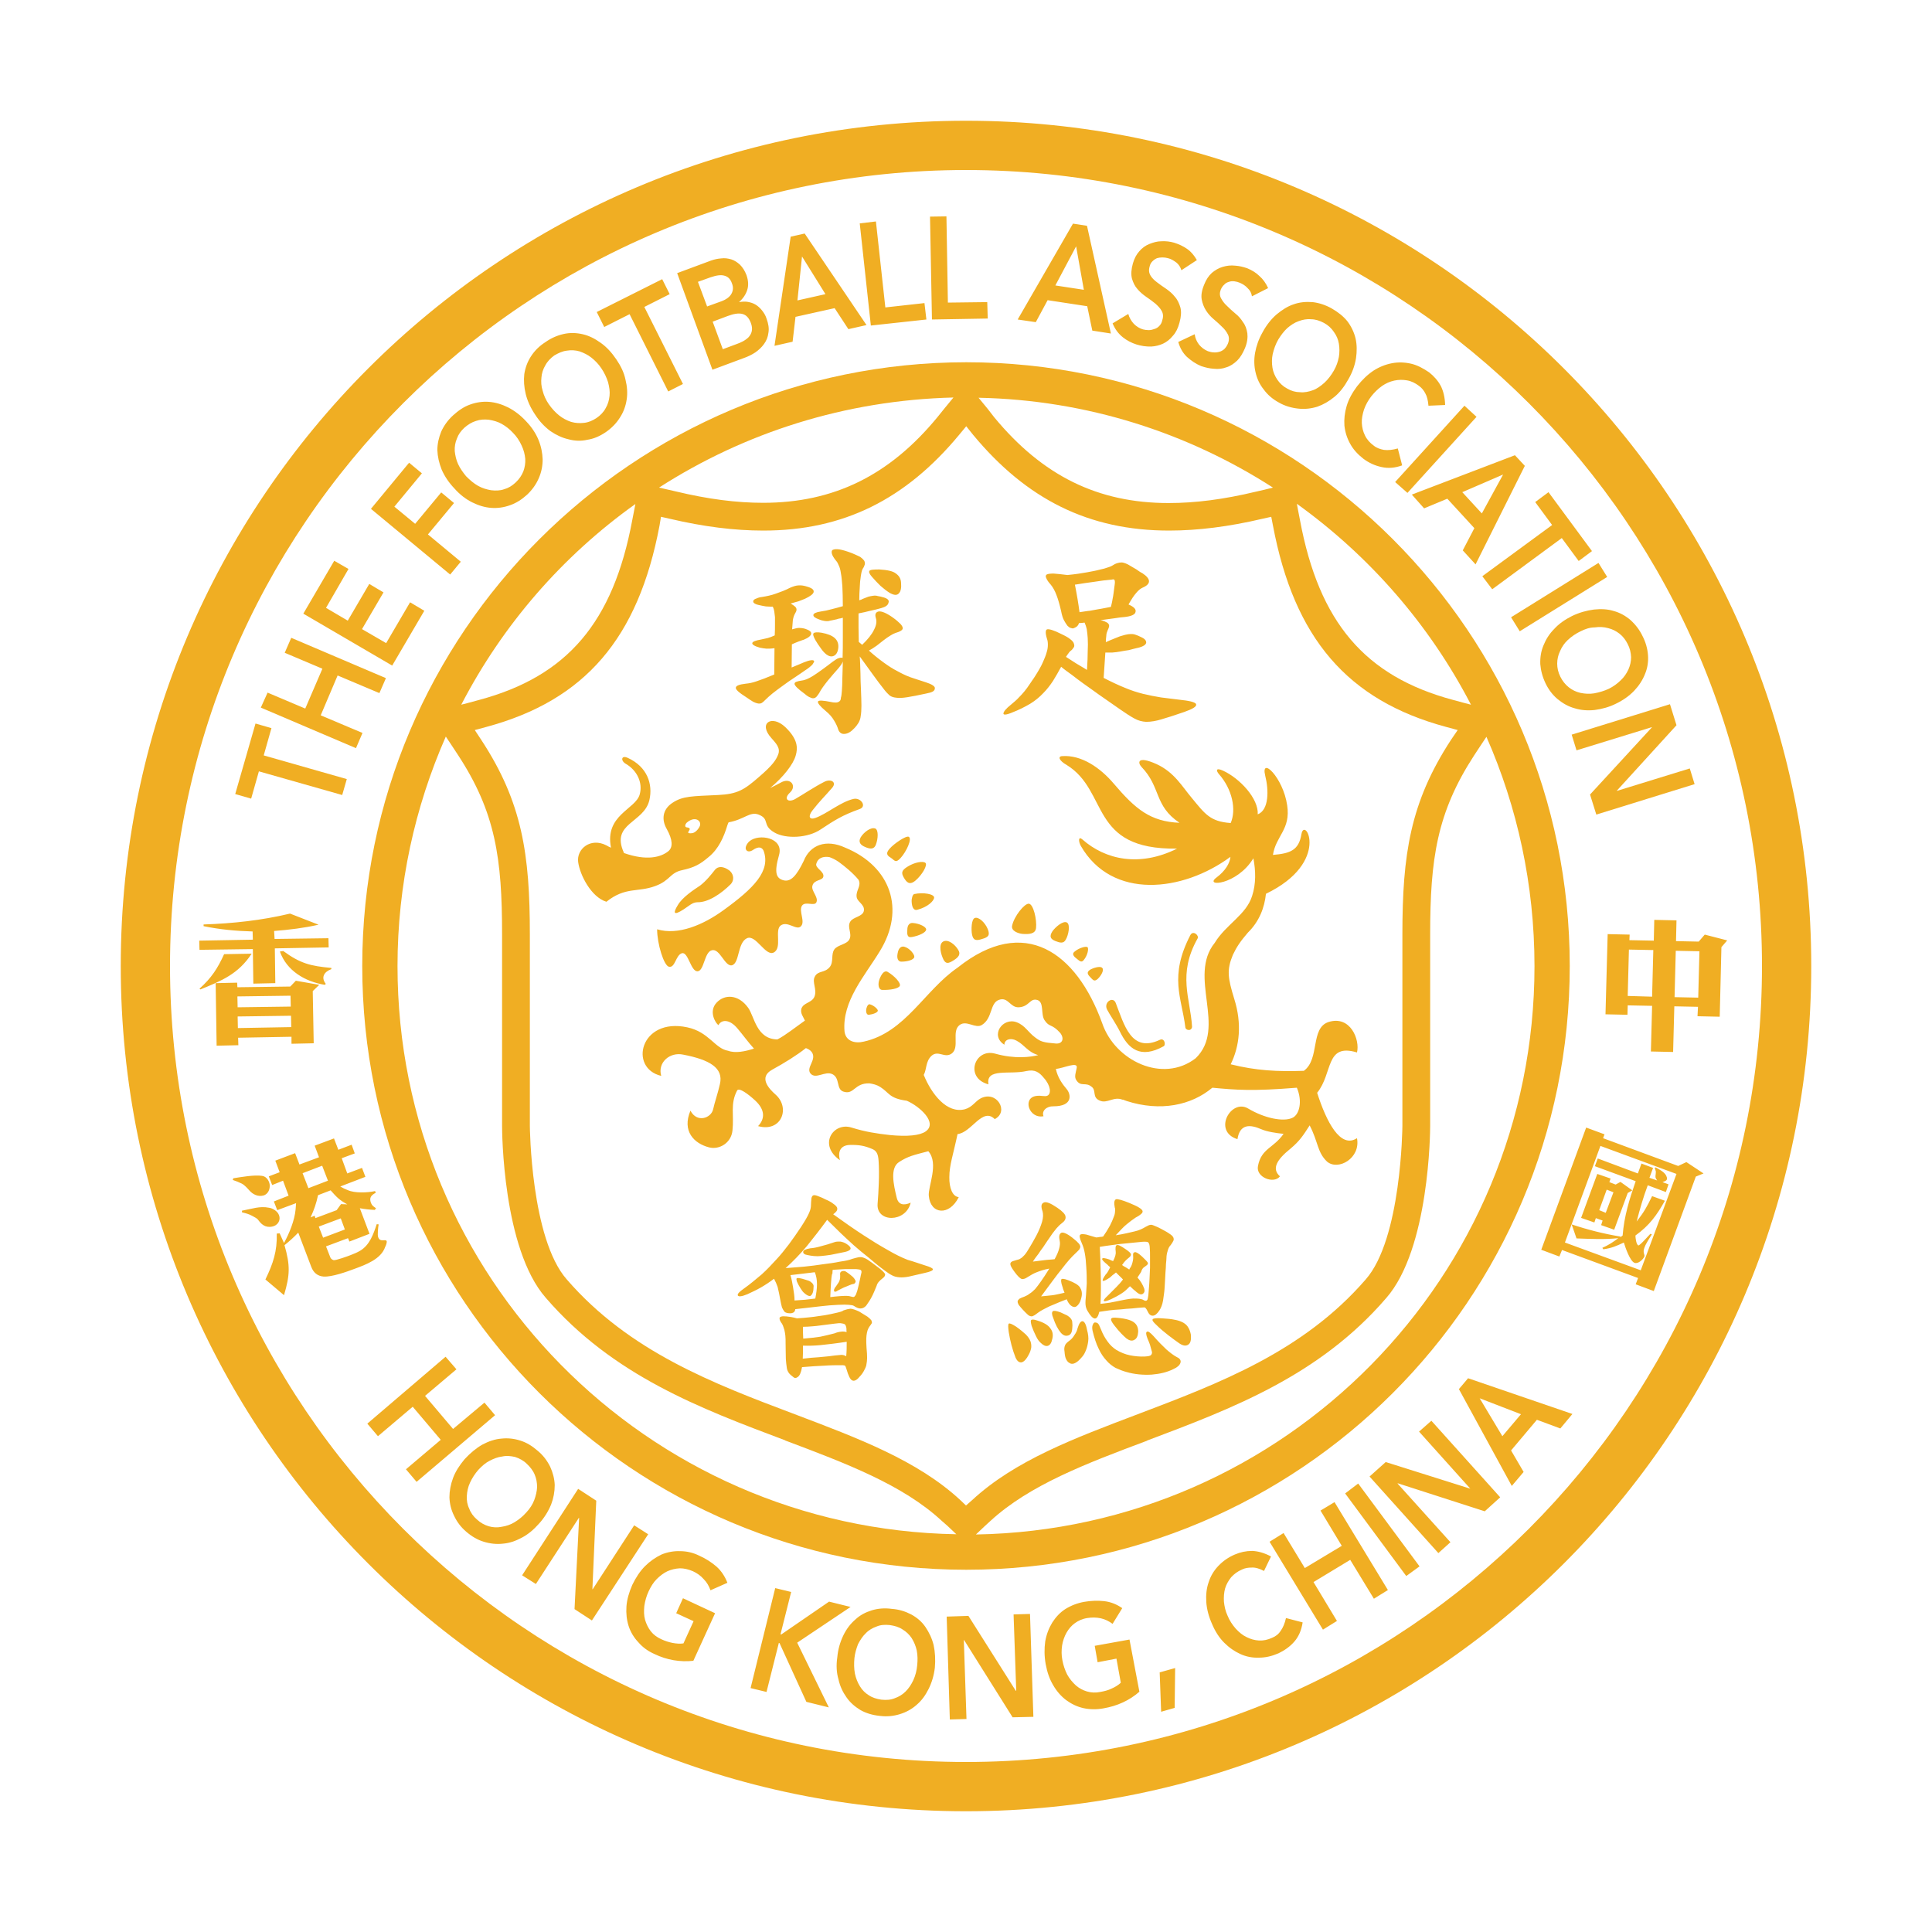
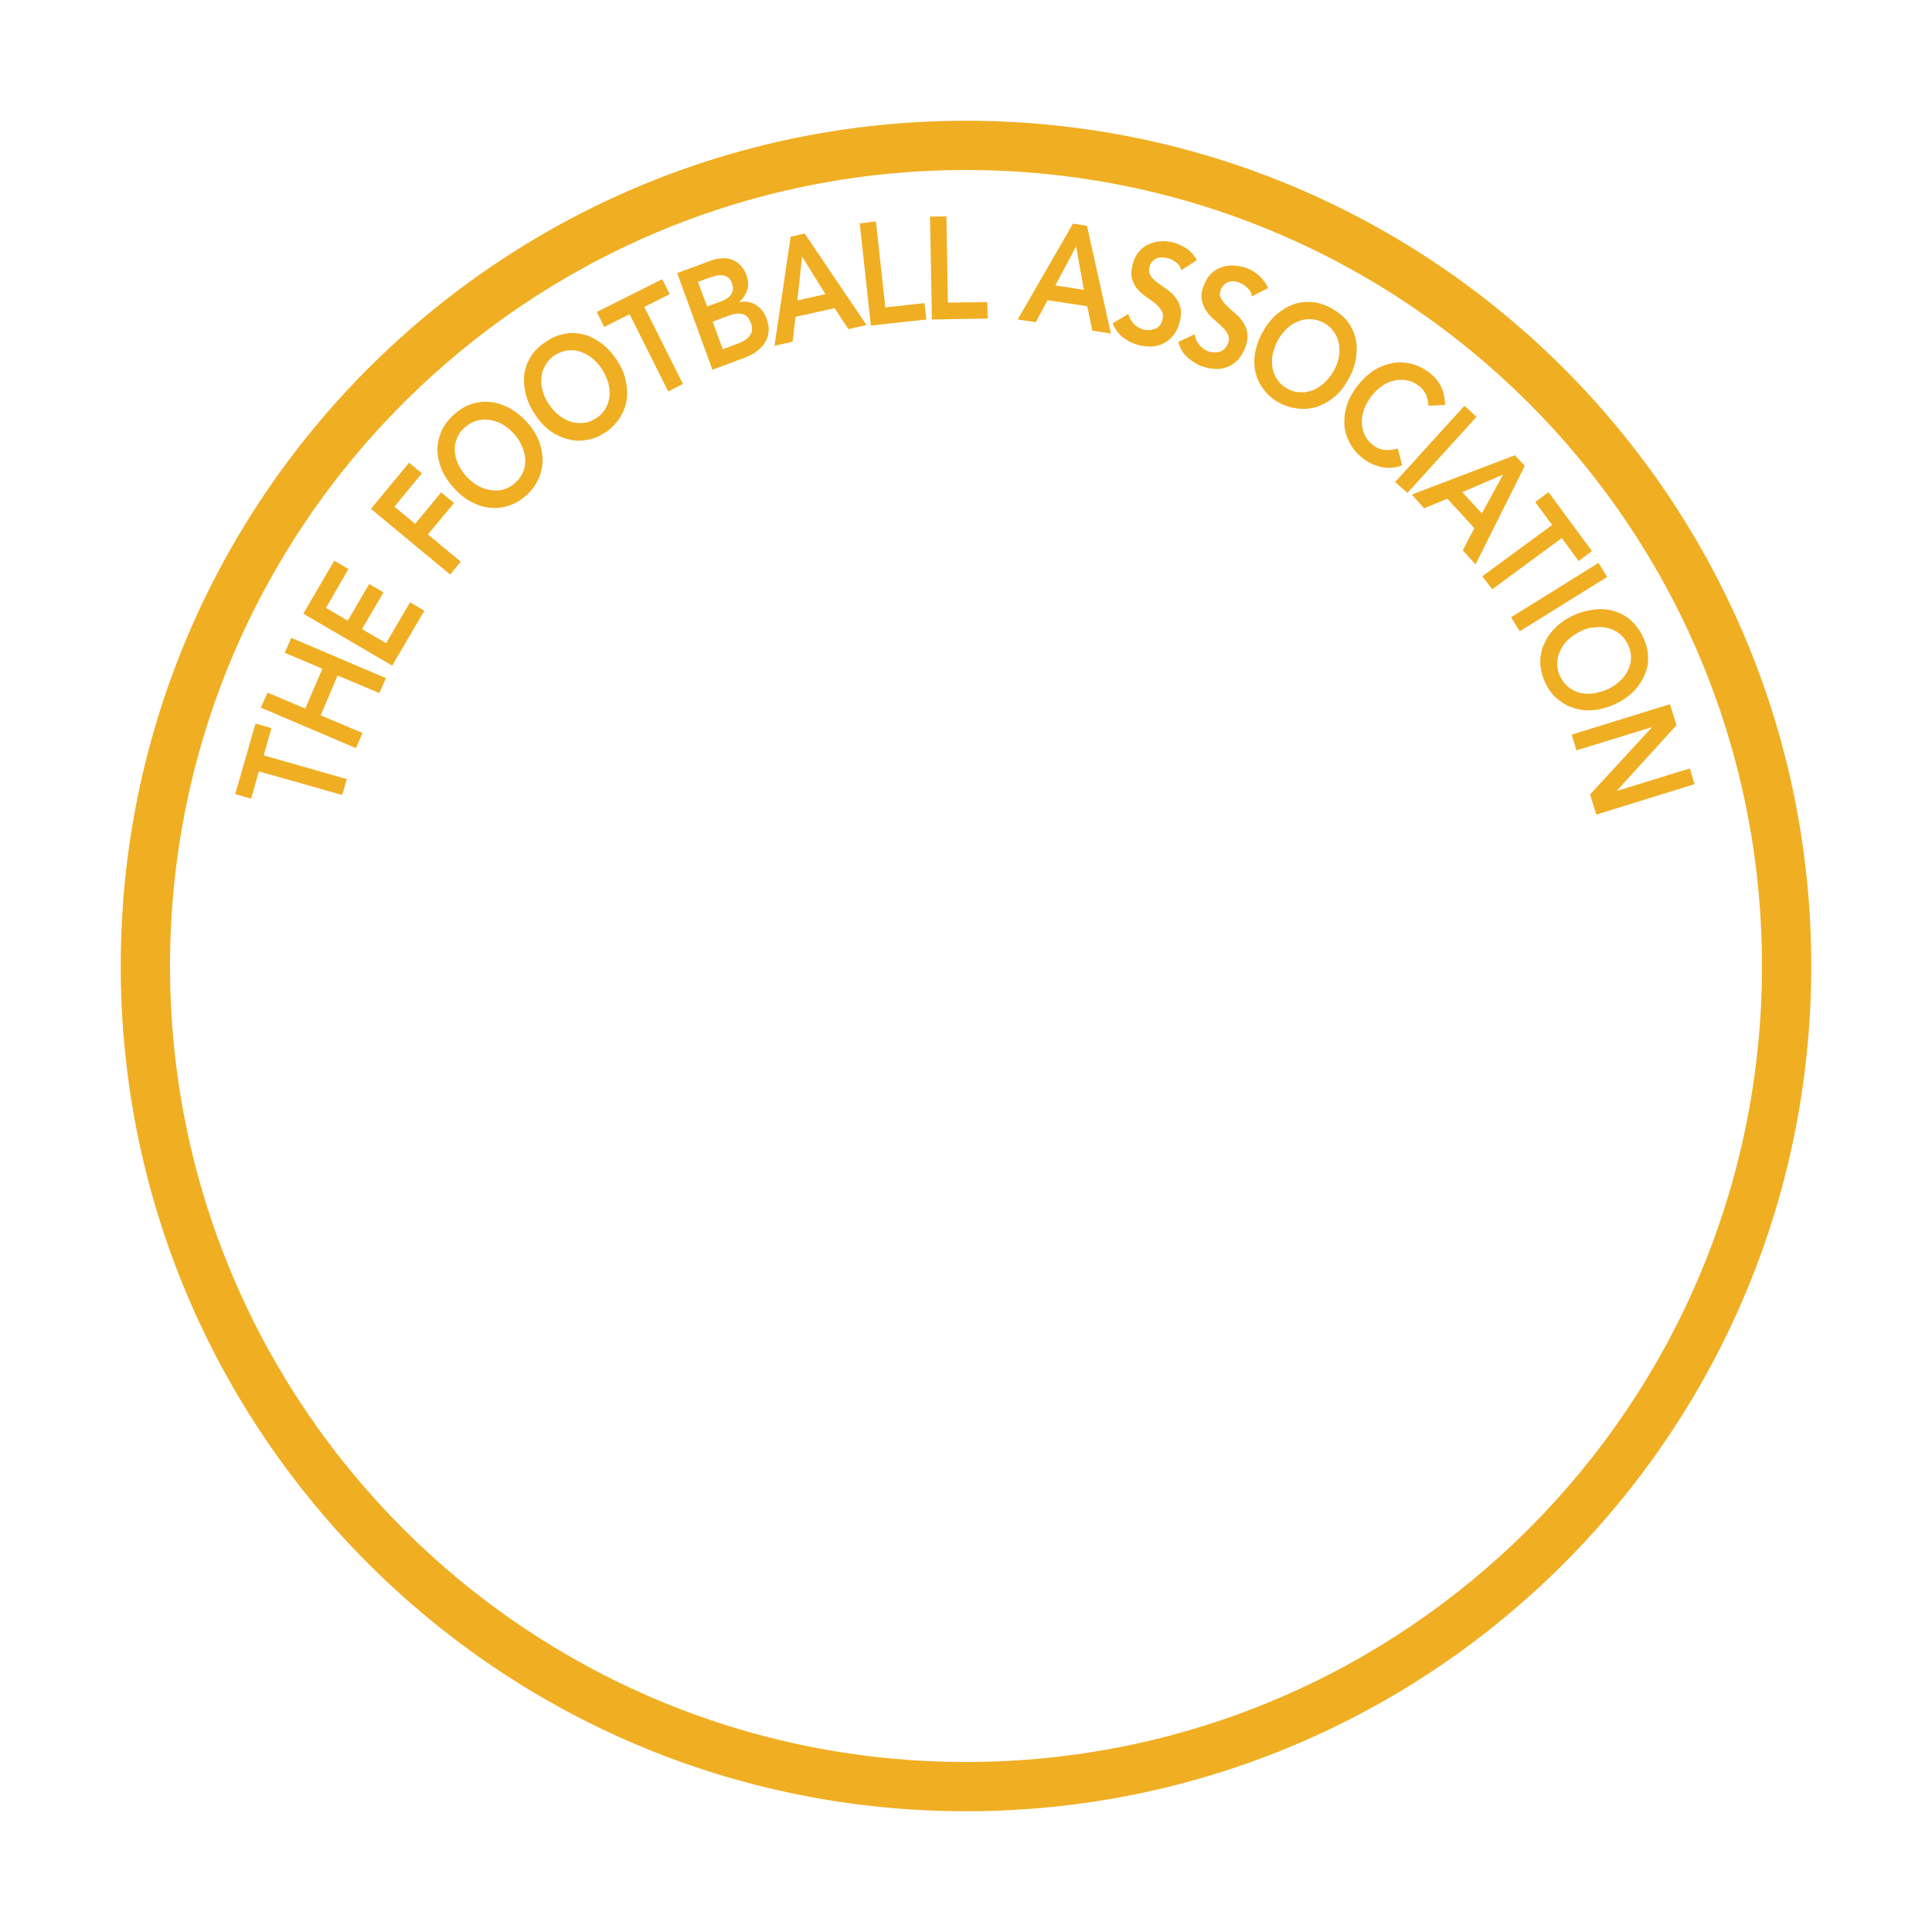
<svg xmlns="http://www.w3.org/2000/svg" version="1.1" x="0px" y="0px" viewBox="0 0 800 800" style="enable-background:new 0 0 800 800;" xml:space="preserve">
  <style type="text/css">
	.st0{fill:#F0AE23;}
</style>
  <path class="st0" d="M400,50C206.7,50,50,206.7,50,400s156.7,350,350,350s350-156.7,350-350S593.3,50,400,50z M400,729.6  C218,729.6,70.4,582,70.4,400S218,70.4,400,70.4S729.6,218,729.6,400S582,729.6,400,729.6z" />
-   <path class="st0" d="M400.1,150L400.1,150C262.2,150.1,150,262,150,400c0,138.2,112.2,250,250.1,250C537.9,650,650,538.2,650,400  C650,262,537.9,150,400.1,150z M609.1,291.8l-2.7-0.7l-4.8-1.3c-36.4-9.8-55.4-32.1-63.3-74.4l-0.7-3.6l-0.6-3.2  C567.2,230.3,592,258.8,609.1,291.8z M527.1,201.9L527.1,201.9l-3.6,0.9l-3.5,0.8c-13.3,3.2-25.1,4.7-36.1,4.7  c-29.3,0-52.2-11.3-72.2-35.5l-2.8-3.6l-3.7-4.5C450,165.6,491.8,179.2,527.1,201.9z M394.8,164.6l-3.7,4.5l-2.9,3.6  c-19.9,24.2-43,35.5-72.2,35.5c-11,0-22.8-1.5-36.1-4.7l-7-1.6C308.2,179.2,350,165.7,394.8,164.6z M263.1,208.7L263.1,208.7  l-0.6,3.1l-0.7,3.6c-7.9,42.3-26.9,64.6-63.3,74.4l-4.8,1.3l-2.7,0.7C208.1,258.8,232.8,230.3,263.1,208.7z M164.6,400  c0-33.7,7.2-65.9,20-95l2.4,3.6l2.7,4.1c15.5,23.7,18.2,42.8,18.2,74.2v79.3c0,2.1,0.2,50.8,18.1,71.2c27.8,32.2,64,45.8,99.1,59  l0.1,0.1c25,9.4,48.6,18.3,64.7,33.2l2.4,2.1l3.7,3.5C267.8,633.1,164.6,528.7,164.6,400z M400,623.4l-2.3-2.2  c-17.8-16.5-42.5-25.7-68.6-35.6c-33.7-12.7-68.5-25.9-94.4-55.8c-14.9-16.9-15.3-63.2-15.3-63.6v-79.3c0-33-3.1-54.6-20.1-80.5  l-2.7-4.1l4.8-1.3c40.8-11,62.9-36.7,71.7-83.4l0.6-3.6l3.6,0.8c14,3.3,26.8,4.9,38.8,4.9c33.1,0,58.9-12.9,81.1-39.7l2.9-3.5  l2.8,3.5c22.2,26.8,48,39.7,81.2,39.7c11.8,0,24.7-1.6,38.7-4.9l3.6-0.8l0.7,3.6c8.8,46.7,30.9,72.4,71.7,83.4l4.8,1.3l-2.8,4.1  c-16.9,25.9-20.1,47.5-20.1,80.5v79.3c0,0.5-0.4,46.8-15.2,63.6c-25.9,29.9-60.7,43-94.4,55.8c-26.1,9.9-50.8,19.1-68.6,35.6  L400,623.4z M404.1,635.4l3.7-3.5l2.3-2.1c16.2-14.9,39.7-23.8,64.8-33.2l0.1-0.1c35-13.2,71.3-26.8,99-59  c17.9-20.4,18.2-69.1,18.2-71.2v-79.3c0-31.4,2.8-50.5,18.2-74.2l2.7-4.1l2.4-3.6c12.8,29.1,19.9,61.2,19.9,95  C635.4,528.7,532.1,633.2,404.1,635.4z" />
  <path class="st0" d="M691.5,291.6l2.7,8.7l-24.7,27.1v0.1l30.2-9.3l2,6.5l-40.7,12.6l-2.6-8.3l25.6-27.8v-0.1l-31.2,9.6l-2-6.5  L691.5,291.6z M654.5,261.4c-1.9,0.9-3.7,2.1-5.3,3.6c-1.4,1.3-2.5,2.9-3.2,4.6c-0.8,1.6-1.2,3.4-1.2,5.2c0,1.8,0.4,3.6,1.3,5.4  c0.9,1.8,2,3.2,3.5,4.4c1.4,1.1,3,1.9,4.8,2.3c1.9,0.4,3.8,0.5,5.7,0.2c2.1-0.4,4.2-1,6.1-1.9c1.8-0.9,3.5-2.1,4.9-3.5  c1.4-1.3,2.4-2.8,3.2-4.5c0.7-1.6,1.1-3.3,1.1-5.1c-0.1-1.9-0.5-3.7-1.4-5.4c-0.9-1.8-2-3.2-3.4-4.3c-1.4-1.1-3-1.9-4.7-2.3  c-1.8-0.5-3.6-0.6-5.6-0.3C658.2,259.8,656.3,260.5,654.5,261.4 M650.9,255.1c3.1-1.5,6.1-2.3,9.1-2.7c2.9-0.3,5.7-0.2,8.2,0.6  c2.6,0.7,4.9,2,6.9,3.7c2.1,1.9,3.8,4.1,5,6.6c1.3,2.5,2.1,5.2,2.3,8c0.2,2.6-0.2,5.3-1.2,7.7c-1,2.6-2.6,5-4.5,7  c-2,2.1-4.5,3.9-7.6,5.4c-2.8,1.4-5.8,2.2-8.8,2.6c-2.9,0.3-5.6,0.1-8.2-0.7c-2.6-0.7-4.9-2-7-3.7c-2.2-1.8-3.9-4.1-5.1-6.6  c-1.3-2.7-2-5.4-2.2-8c-0.1-2.8,0.3-5.3,1.3-7.7c1-2.5,2.4-4.8,4.5-6.9C645.4,258.4,647.9,256.6,650.9,255.1 M661.9,233.1l3.6,5.8  l-36.2,22.5l-3.6-5.8L661.9,233.1z M642.7,217.4l-7-9.5l5.5-4.1l18,24.4l-5.5,4.1l-7-9.5l-28.8,21.2l-4.1-5.4L642.7,217.4z   M613.6,212.6l8.8-16.1l-16.9,7.3L613.6,212.6z M627.3,188.5l4.1,4.4L611,233.7l-5.3-5.8l4.8-9.2l-11.2-12.2l-9.6,4l-5.1-5.7  L627.3,188.5z M606.4,168l5,4.6l-28.6,31.5l-5.1-4.5L606.4,168z M591.5,168c-0.2-2.2-0.6-3.9-1.3-5.1c-0.6-1.2-1.5-2.3-2.6-3.1  c-1.6-1.2-3.2-2-5-2.3c-1.7-0.3-3.5-0.3-5.3,0.1c-1.8,0.4-3.4,1.1-5,2.2c-1.7,1.2-3.1,2.6-4.4,4.2c-1.4,1.8-2.4,3.6-3.1,5.6  c-0.6,1.9-1,3.8-0.9,5.6c0.1,1.8,0.5,3.5,1.3,5.1c0.8,1.7,2.1,3.1,3.6,4.2c1.2,1,2.7,1.5,4.3,1.8c1.7,0.2,3.6,0,5.7-0.6l1.8,7  c-3,1.1-5.8,1.3-8.5,0.7c-2.8-0.6-5.2-1.7-7.5-3.4c-2.3-1.8-4.2-3.8-5.5-6.2c-1.3-2.3-2.1-4.8-2.4-7.5c-0.2-2.7,0.1-5.4,0.9-8.1  c0.8-2.8,2.3-5.5,4.3-8.2c2.1-2.7,4.4-4.9,6.8-6.5c2.3-1.5,5-2.6,7.7-3.1c2.6-0.5,5.3-0.4,7.9,0.2c2.6,0.6,5,1.9,7.5,3.6  c2,1.6,3.6,3.4,4.8,5.6c1.1,2.2,1.7,4.8,1.8,7.9L591.5,168z M529.3,140.6c-1.1,1.9-1.8,3.9-2.3,6c-0.4,1.9-0.4,3.8-0.1,5.7  c0.3,1.8,1,3.4,2,4.9c1,1.5,2.4,2.8,4.1,3.7c1.7,1,3.5,1.5,5.3,1.5c1.8,0.2,3.6-0.2,5.3-0.8c1.7-0.6,3.2-1.7,4.8-3.1  c1.5-1.4,2.8-3.1,3.9-5c1.1-1.9,1.7-3.7,2.1-5.7c0.3-1.8,0.3-3.7,0-5.5c-0.3-1.8-1-3.4-2.1-4.9c-1-1.5-2.4-2.8-4.1-3.7  c-1.7-0.9-3.5-1.5-5.3-1.5c-1.8-0.2-3.6,0.2-5.2,0.8c-1.7,0.6-3.2,1.6-4.7,2.9C531.6,137.2,530.4,138.8,529.3,140.6 M522.8,137.6  c1.6-3,3.6-5.5,5.8-7.4c2.3-1.9,4.6-3.4,7.1-4.2c2.5-0.9,5.1-1.1,7.8-0.9c2.7,0.3,5.4,1.2,7.9,2.6c2.6,1.5,4.8,3.2,6.5,5.3  c1.6,2.1,2.8,4.6,3.4,7.1c0.6,2.6,0.6,5.4,0.2,8.2c-0.5,3.1-1.6,6.1-3.2,8.8c-1.6,2.9-3.5,5.4-5.7,7.2c-2.3,1.9-4.6,3.2-7.1,4.1  c-2.6,0.8-5.2,1.1-7.9,0.8c-2.8-0.3-5.6-1.1-8-2.5c-2.6-1.4-4.7-3.2-6.3-5.4c-1.7-2.1-2.8-4.5-3.4-7.1c-0.6-2.5-0.7-5.3-0.2-8.1  C520.2,143.3,521.2,140.4,522.8,137.6 M518.4,122.7c-0.2-1.4-0.8-2.5-1.8-3.4c-0.9-1-2-1.7-3.2-2.2c-0.7-0.3-1.4-0.5-2.2-0.6  c-0.8-0.1-1.5-0.1-2.3,0.2c-0.7,0.2-1.4,0.5-1.9,1.1c-0.6,0.5-1.1,1.2-1.5,2.1c-0.5,1.3-0.5,2.5,0.1,3.6c0.6,1.1,1.3,2.1,2.4,3.1  c1.1,1.1,2.2,2.1,3.5,3.2c1.3,1,2.4,2.3,3.2,3.6c1,1.3,1.5,2.8,1.8,4.6c0.2,1.7,0,3.8-1,6.2c-0.9,2.1-1.9,3.8-3.2,5.1  c-1.4,1.3-2.8,2.3-4.5,2.8c-1.6,0.6-3.4,0.8-5.1,0.6c-1.8-0.1-3.5-0.5-5.3-1.1c-2.2-0.9-4.1-2.2-5.9-3.8c-1.7-1.6-2.9-3.7-3.6-6.2  l6.8-3.2c0.2,1.6,0.8,3,1.8,4.3c1,1.2,2.2,2.1,3.6,2.7c0.7,0.2,1.5,0.5,2.3,0.5c0.8,0.1,1.6,0,2.4-0.2c0.8-0.2,1.5-0.6,2.1-1.1  c0.6-0.6,1.1-1.3,1.5-2.2c0.6-1.4,0.6-2.7,0.1-3.8c-0.6-1.2-1.4-2.3-2.4-3.2c-1.1-1.1-2.3-2.2-3.5-3.2c-1.2-1-2.3-2.2-3.2-3.6  c-0.9-1.4-1.5-3-1.8-4.6c-0.3-1.7,0-3.7,1-6.1c0.8-2.1,1.9-3.7,3.2-4.9c1.3-1.1,2.8-2,4.5-2.5c1.7-0.5,3.4-0.7,5.1-0.5  c1.7,0.1,3.4,0.5,5.1,1.1c1.9,0.8,3.6,1.8,5,3.2c1.5,1.3,2.7,3,3.6,5L518.4,122.7z M489.2,111.9c-0.4-1.3-1.1-2.4-2.1-3.2  c-1.1-0.8-2.2-1.5-3.5-1.8c-0.7-0.2-1.5-0.3-2.3-0.3c-0.8,0-1.5,0.1-2.2,0.3c-0.7,0.3-1.3,0.7-1.9,1.3c-0.6,0.6-1,1.3-1.2,2.3  c-0.4,1.4-0.2,2.6,0.4,3.6c0.6,1,1.5,1.9,2.7,2.8c1.2,0.9,2.4,1.8,3.8,2.7c1.4,1,2.6,2,3.6,3.3c1.1,1.2,1.8,2.8,2.3,4.5  c0.4,1.7,0.3,3.7-0.4,6.2c-0.6,2.3-1.5,4.1-2.7,5.4c-1.2,1.5-2.6,2.6-4.1,3.3c-1.5,0.7-3.2,1.1-4.9,1.2c-4.2,0.1-8.4-1.2-11.7-3.8  c-1.9-1.5-3.3-3.4-4.3-5.8l6.5-3.9c0.4,1.5,1.2,2.9,2.3,4.1c1.1,1.1,2.4,1.9,3.8,2.3c0.8,0.2,1.5,0.3,2.4,0.3c0.8,0,1.6-0.2,2.4-0.5  c0.7-0.2,1.5-0.7,2-1.3c0.6-0.6,1-1.4,1.2-2.4c0.5-1.5,0.3-2.8-0.3-3.8c-0.6-1.1-1.5-2-2.6-3c-1.2-1-2.5-1.9-3.8-2.8  c-1.3-0.9-2.6-2-3.6-3.2c-1.1-1.2-1.8-2.7-2.3-4.4c-0.4-1.7-0.3-3.7,0.4-6.2c0.6-2.1,1.5-3.8,2.7-5.1c1.1-1.3,2.6-2.4,4.2-3  c1.5-0.6,3.2-1.1,4.9-1.1c1.8-0.1,3.6,0.1,5.3,0.6c1.9,0.6,3.7,1.4,5.4,2.6c1.6,1.1,2.9,2.7,4,4.6L489.2,111.9z M448.8,120l-3.2-18  l-8.6,16.2L448.8,120z M444.3,92.6l5.8,0.9l9.9,44.6l-7.7-1.2l-2.1-10.1l-16.4-2.5l-4.9,9.1l-7.5-1.1L444.3,92.6z M385.1,89.7  l6.8-0.1l0.6,35.7l16.3-0.2l0.2,6.8l-23.1,0.4L385.1,89.7z M356,92.5l6.7-0.8l3.9,35.6l16.2-1.8l0.8,6.8l-23,2.5L356,92.5z   M341.8,121.8l-9.7-15.6l-1.9,18.2L341.8,121.8z M327.4,98l5.8-1.3l25.6,37.9l-7.5,1.7l-5.7-8.7l-16.2,3.6l-1.2,10.3l-7.5,1.7  L327.4,98z M299.3,144.6l5.9-2.2c0.8-0.3,1.6-0.6,2.5-1.1c0.9-0.5,1.7-1.1,2.3-1.7c0.6-0.7,1.1-1.5,1.3-2.5c0.2-1,0.1-2.1-0.4-3.4  c-0.8-2.1-1.9-3.3-3.5-3.7c-1.5-0.4-3.6-0.1-6.2,0.9l-6.1,2.3L299.3,144.6z M292.8,126.9l5.8-2.1c2.2-0.8,3.6-1.9,4.3-3.2  c0.7-1.3,0.8-2.7,0.2-4.2c-0.6-1.8-1.6-2.8-3-3.2c-1.5-0.5-3.4-0.2-5.8,0.6l-5.3,1.9L292.8,126.9z M280.4,113.1l14-5.2  c1.4-0.5,2.8-0.8,4.2-0.9c1.5-0.2,2.8,0,4.2,0.4c1.3,0.4,2.5,1.2,3.6,2.2c1.1,1.1,2,2.5,2.7,4.3c0.8,2.3,0.9,4.4,0.3,6.2  c-0.6,1.9-1.8,3.6-3.3,4.9v0.1c1.1-0.2,2.4-0.3,3.5-0.1c1.1,0.2,2.2,0.5,3.2,1.1c1,0.6,1.9,1.4,2.7,2.4c0.8,1,1.5,2.1,1.9,3.4  c0.8,2.2,1.1,4.1,0.8,5.8c-0.2,1.8-0.8,3.3-1.8,4.7c-1,1.4-2.2,2.5-3.6,3.5c-1.5,1-3.2,1.8-4.9,2.4l-12.9,4.8L280.4,113.1z   M260.7,130.1l-10.5,5.3l-3.1-6.2l27.1-13.6l3.1,6.2l-10.5,5.3l16,31.9l-6.1,3.1L260.7,130.1z M227.2,167.3c1.3,1.9,2.8,3.5,4.3,4.7  c1.5,1.2,3.2,2.1,5,2.7c1.8,0.5,3.5,0.6,5.3,0.4c1.9-0.2,3.5-0.9,5.2-2c1.6-1.1,2.9-2.4,3.8-4.1c0.9-1.5,1.4-3.2,1.6-5.1  c0.2-1.8-0.1-3.6-0.6-5.6c-0.6-1.9-1.5-3.9-2.8-5.8c-1.2-1.8-2.6-3.2-4.1-4.4c-1.5-1.2-3.2-2-4.9-2.6c-1.7-0.5-3.5-0.6-5.3-0.3  c-1.8,0.2-3.5,1-5.2,2c-1.5,1.1-2.8,2.4-3.7,4.1c-0.9,1.5-1.5,3.3-1.6,5c-0.2,1.8-0.1,3.6,0.5,5.5  C225.2,163.8,226.1,165.7,227.2,167.3 M221.6,171.7c-1.9-2.8-3.2-5.7-3.9-8.5c-0.7-2.9-0.9-5.7-0.6-8.3c0.4-2.6,1.3-5.1,2.8-7.4  c1.5-2.3,3.4-4.2,5.9-5.8c2.4-1.7,4.9-2.8,7.6-3.4c2.6-0.6,5.3-0.5,7.9,0.1c2.6,0.6,5,1.8,7.5,3.6c2.4,1.7,4.5,4,6.4,6.8  c1.9,2.8,3.2,5.5,3.8,8.4c0.7,2.8,0.9,5.6,0.5,8.2c-0.4,2.7-1.3,5.2-2.8,7.5c-1.5,2.4-3.5,4.4-5.8,6c-2.5,1.7-5,2.8-7.7,3.2  c-2.6,0.6-5.2,0.5-7.8-0.2c-2.6-0.6-5-1.7-7.5-3.4C225.5,176.7,223.4,174.5,221.6,171.7 M193,197.2c1.6,1.6,3.2,3,5,4  c1.8,1,3.6,1.5,5.4,1.8c1.8,0.2,3.6,0.2,5.3-0.4c1.8-0.5,3.3-1.4,4.8-2.8c1.5-1.4,2.5-2.9,3.2-4.6c0.6-1.6,0.9-3.4,0.8-5.2  c-0.2-1.9-0.6-3.6-1.5-5.5c-0.9-2-2.1-3.8-3.6-5.3c-1.4-1.5-2.9-2.7-4.7-3.7c-1.6-0.9-3.4-1.4-5.3-1.7c-1.8-0.2-3.6-0.1-5.3,0.5  c-1.7,0.5-3.3,1.5-4.8,2.8c-1.5,1.4-2.5,2.8-3.1,4.5c-0.7,1.6-1,3.4-0.9,5.2c0.2,1.8,0.6,3.7,1.4,5.4  C190.5,193.9,191.6,195.5,193,197.2 M188.2,202.3c-2.4-2.5-4.1-5.1-5.3-7.8c-1.1-2.8-1.7-5.4-1.8-8.1c0-2.7,0.6-5.2,1.6-7.7  c1.1-2.4,2.7-4.7,4.9-6.7c2.2-2,4.5-3.6,7.1-4.5c2.5-0.9,5.1-1.3,7.8-1.1c2.6,0.2,5.3,1,7.9,2.3c2.7,1.4,5.1,3.2,7.5,5.8  c2.3,2.4,4,5,5.1,7.7c1.1,2.7,1.6,5.4,1.7,8c0,2.7-0.5,5.3-1.6,7.8c-1.1,2.6-2.8,4.9-4.8,6.8c-2.2,2-4.5,3.5-7.1,4.4  c-2.5,0.9-5.1,1.3-7.8,1.1c-2.7-0.2-5.3-1-7.9-2.3S190.4,204.8,188.2,202.3 M153.6,210.7l15.8-19.1l5.3,4.4l-11.4,13.8l8.6,7.1  l10.8-13l5.3,4.4l-10.8,13l13.6,11.3l-4.4,5.3L153.6,210.7z M125.6,254.1l12.8-21.9l5.9,3.4l-9.3,16.1l9,5.3l8.9-15.2l5.9,3.5  l-8.9,15.2l10,5.8l9.9-16.9l5.9,3.5l-13.3,22.7L125.6,254.1z M108,293l2.8-6.2l15.6,6.6l7.1-16.5l-15.6-6.6l2.7-6.2l39.2,16.7  l-2.7,6.2l-17.3-7.3l-7,16.5l17.3,7.3l-2.7,6.3L108,293z M107.2,319.4l-3.2,11.3l-6.6-1.9l8.4-29.2l6.6,1.9l-3.2,11.3l34.4,9.8  l-1.9,6.6L107.2,319.4z" />
-   <path class="st0" d="M629.8,585.6l-17.1-6.6l9.4,15.7L629.8,585.6z M604.1,575.2l3.8-4.5l43.2,14.8l-5,6l-9.7-3.6l-10.7,12.7  l5.2,8.9l-4.9,5.8L604.1,575.2z M567.1,611.4l6.7-6l34.9,11h0.1l-21.2-23.6l5.1-4.5l28.5,31.7l-6.4,5.8l-36-11.6l-0.1,0.1l21.9,24.3  l-5,4.5L567.1,611.4z M557,618.4l5.4-4.1l25.4,34.3l-5.5,4L557,618.4z M525.7,638.4l5.8-3.6l8.8,14.5l15.3-9.2l-8.8-14.6l5.8-3.5  l22.1,36.4l-5.8,3.6l-9.8-16.1l-15.2,9.2l9.7,16.1l-5.8,3.6L525.7,638.4z M523.4,650.5c-1.9-1-3.6-1.5-5.1-1.4c-1.5,0-2.8,0.2-4,0.8  c-1.9,0.8-3.3,1.9-4.5,3.2c-1.1,1.4-2,2.9-2.5,4.6c-0.5,1.8-0.6,3.6-0.5,5.5c0.2,1.9,0.6,3.9,1.5,5.8c0.8,2,2,3.8,3.4,5.4  c1.4,1.5,2.8,2.7,4.5,3.5c1.6,0.8,3.3,1.3,5.1,1.4c1.9,0.1,3.6-0.3,5.4-1.1c1.5-0.6,2.7-1.5,3.6-2.9c1-1.4,1.7-3.1,2.2-5.3l6.9,1.8  c-0.5,3.2-1.6,5.8-3.4,7.9c-1.8,2.1-4.1,3.7-6.6,4.9c-2.8,1.2-5.4,1.8-8.1,1.8c-2.7,0.1-5.3-0.4-7.7-1.5c-2.4-1.1-4.6-2.6-6.7-4.7  c-2-2-3.7-4.6-5-7.7c-1.4-3.1-2.2-6.2-2.4-9.1c-0.2-3,0.1-5.8,1-8.3c0.8-2.5,2.1-4.7,4-6.7c1.9-2,4.2-3.6,6.8-4.7  c2.3-1,4.7-1.5,7.2-1.5c2.4,0.1,5,0.8,7.8,2.3L523.4,650.5z M480.2,692.5l6.4-1.8l-0.2,16.5l-5.6,1.6L480.2,692.5z M471.8,700.5  c-4.1,3.6-9.1,5.9-14.9,6.9c-2.7,0.5-5.5,0.5-8.3-0.1c-2.6-0.6-4.9-1.7-7.1-3.3c-2.1-1.6-3.9-3.6-5.4-6.2c-1.5-2.5-2.5-5.4-3.1-8.7  c-0.6-3.3-0.6-6.5-0.2-9.4c0.5-2.9,1.5-5.5,2.9-7.8c1.4-2.2,3.2-4.2,5.4-5.6c2.4-1.5,5-2.5,7.8-3c2.8-0.5,5.7-0.6,8.3-0.3  c2.7,0.3,5.2,1.3,7.5,2.9l-4,6.5c-1.5-1.1-3.1-1.9-4.9-2.3c-1.8-0.4-3.7-0.4-5.6-0.1c-2,0.3-3.7,1.1-5.1,2.1c-1.4,1-2.6,2.4-3.5,4  c-0.9,1.6-1.5,3.4-1.8,5.2c-0.3,2-0.3,4.1,0.1,6.1c0.4,2.2,1.1,4.2,2,6c1,1.8,2.2,3.2,3.6,4.5c1.4,1.2,2.9,2,4.6,2.5  c1.7,0.5,3.6,0.6,5.5,0.2c1.7-0.3,3.3-0.7,4.7-1.4c1.4-0.6,2.7-1.4,3.8-2.4l-1.8-10l-7.8,1.5l-1.2-6.8l14.4-2.6L471.8,700.5z   M392,669.4l9-0.3l19.6,31h0.2l-1.1-31.6l6.8-0.2l1.4,42.6l-8.6,0.2l-20.1-32h-0.1l1.1,32.7l-6.9,0.2L392,669.4z M353.8,686.6  c-0.2,2.1-0.2,4.3,0.2,6.4c0.4,1.9,1.1,3.7,2.1,5.3c0.9,1.5,2.2,2.8,3.7,3.7c1.5,1,3.2,1.5,5.2,1.8c2,0.2,3.8,0.1,5.5-0.6  c1.7-0.6,3.2-1.5,4.5-2.8c1.3-1.3,2.3-2.8,3.2-4.7c0.9-2,1.4-4,1.6-6.2c0.2-2,0.2-4.1-0.2-6.1c-0.4-1.8-1.1-3.5-2.1-5.1  c-1-1.5-2.3-2.7-3.8-3.6c-1.5-1-3.2-1.5-5.3-1.8c-1.9-0.2-3.8-0.1-5.4,0.6c-1.7,0.6-3.3,1.5-4.5,2.8c-1.3,1.2-2.3,2.8-3.2,4.5  C354.6,682.6,354,684.6,353.8,686.6 M346.7,686.3c0.3-3.4,1.2-6.4,2.5-9.1s3-4.9,5-6.6c1.9-1.8,4.2-3,6.8-3.8c2.6-0.8,5.4-1,8.3-0.6  c3,0.2,5.7,1.1,8,2.3c2.4,1.3,4.4,3,5.9,5.2c1.5,2.2,2.7,4.7,3.4,7.5c0.6,2.8,0.8,6,0.5,9.4c-0.4,3.3-1.3,6.2-2.6,8.8  c-1.3,2.6-2.9,4.8-4.9,6.5c-2,1.8-4.4,3.1-7,3.9c-2.6,0.8-5.4,1.1-8.4,0.7c-2.9-0.3-5.6-1.1-7.9-2.4c-2.3-1.4-4.3-3.1-5.8-5.3  c-1.5-2.1-2.7-4.6-3.3-7.4C346.4,692.7,346.2,689.6,346.7,686.3 M321,657.6l6.6,1.6l-4.4,17.5l0.3,0.1l19.8-13.6l8.9,2.2l-22.1,14.8  l13.1,26.8l-9.3-2.3l-11.1-24.3l-0.3-0.1l-5.1,20.3l-6.6-1.6L321,657.6z M287.1,687.7c-5.4,0.6-10.9-0.3-16.1-2.8  c-2.7-1.2-4.9-2.8-6.7-4.9c-1.8-1.9-3.2-4.2-4-6.7c-0.8-2.5-1.1-5.2-0.9-8.1c0.2-2.9,1.1-5.9,2.4-8.9c1.5-3.1,3.2-5.7,5.3-7.8  c2-2,4.3-3.6,6.8-4.8c2.4-1,5.1-1.5,7.7-1.4c2.7,0,5.4,0.6,8,1.9c2.7,1.2,5,2.7,7.1,4.5c2,1.8,3.5,4.1,4.5,6.7l-7,3.1  c-0.6-1.7-1.5-3.3-2.8-4.6c-1.3-1.5-2.8-2.5-4.5-3.3c-1.9-0.8-3.6-1.2-5.4-1.2c-1.8,0.1-3.5,0.5-5.1,1.2c-1.7,0.8-3.2,2-4.5,3.3  c-1.4,1.4-2.4,3.1-3.3,5c-0.9,1.9-1.5,4-1.8,6.1c-0.2,2-0.2,3.9,0.3,5.7c0.5,1.7,1.3,3.4,2.4,4.8c1.1,1.4,2.6,2.5,4.4,3.3  c1.5,0.7,3.1,1.2,4.6,1.5c1.6,0.3,3.1,0.4,4.5,0.2l4.2-9.2L280,668l2.8-6.2l13.3,6.2L287.1,687.7z M239.4,616.5l7.5,4.9l-1.6,36.6  l0.1,0.1l17.2-26.5l5.8,3.7L245.1,671l-7.2-4.7l1.9-37.7l-0.1-0.1l-17.8,27.4l-5.7-3.6L239.4,616.5z M198.1,608.6  c-1.4,1.6-2.6,3.4-3.5,5.4c-0.8,1.7-1.2,3.6-1.3,5.5c-0.1,1.8,0.2,3.6,1,5.2c0.6,1.7,1.7,3.2,3.2,4.5c1.5,1.4,3.2,2.3,4.9,2.8  c1.7,0.5,3.6,0.6,5.4,0.2c1.9-0.3,3.7-0.9,5.3-1.9c1.8-1.1,3.4-2.4,4.9-4.1c1.4-1.5,2.5-3.2,3.2-5c0.7-1.9,1.1-3.6,1.2-5.4  c0-1.8-0.3-3.6-1-5.2c-0.7-1.7-1.9-3.2-3.3-4.5c-1.3-1.3-3-2.2-4.8-2.8c-1.8-0.4-3.5-0.6-5.3-0.2c-1.8,0.2-3.6,0.9-5.3,1.8  C201.1,605.7,199.6,607,198.1,608.6 M192.4,604.2c2.3-2.5,4.7-4.5,7.3-6c2.6-1.4,5.3-2.3,7.9-2.5c2.7-0.3,5.3,0,7.8,0.8  c2.6,0.8,4.9,2.2,7.2,4.2c2.2,1.8,3.9,4,5.2,6.6c1.1,2.4,1.8,5,1.9,7.6c0,2.8-0.5,5.5-1.5,8.1c-1.2,2.9-2.9,5.6-5,7.9  c-2.2,2.5-4.6,4.5-7.1,5.8c-2.6,1.4-5.2,2.3-7.9,2.5c-2.6,0.3-5.3,0-7.9-0.8c-2.6-0.8-5-2.2-7.3-4.2c-2.1-1.8-3.8-4-5-6.6  c-1.2-2.4-1.8-4.9-1.9-7.6c0-2.6,0.5-5.3,1.5-8C188.6,609.3,190.3,606.7,192.4,604.2 M184.5,561.8l4.5,5.2L176,578l11.6,13.7  l13-10.9l4.4,5.2l-32.5,27.6l-4.4-5.2l14.4-12.2l-11.6-13.7l-14.4,12.2l-4.4-5.2L184.5,561.8z" />
-   <path class="st0" d="M289.8,342c-0.5,1.2-1.8,2.8-3.2,3c-4.1,0.4,1.2-2-2.2-2.4c-1.1-0.1-0.6-1.4-0.1-1.9  C287.7,337.7,290.6,339.8,289.8,342 M353.5,330.8c-5.4,1.2-11.1,6.2-15.9,7.9c-2.6,0.9-3-0.8-1.2-3.1c3.2-4.1,4.9-5.6,8.2-9.4  c2-2.4-0.6-3.8-3.2-2.5c-4,2-9.2,5.5-12.2,7.2c-3,1.6-4.8-0.2-2.1-2.7c3-2.8,0.2-6.4-3.7-4.2c-1.6,0.9-3.1,1.6-4.5,2.3  c5.4-4.5,9.6-9.8,10.6-13.5c0.9-3.1,0.9-6.7-4.3-11.7c-5.6-5.3-11.4-1.7-5.8,4.5c1.9,2.2,3.9,4.1,2.8,6.9c-0.9,2.2-2.2,4.3-7.9,9.2  c-6.2,5.4-8.9,7.1-17,7.5c-10.7,0.5-14.6,0.4-18.8,3.2c-4.3,2.8-4.6,7.1-2.4,10.9c2.5,4.5,2.6,7.6,0.6,9.2c-3,2.4-8.8,4.1-18.4,0.7  V353c-5.5-12.2,8.4-12.2,10.6-21.7c1.5-6.5-0.8-13.8-9-17.5c-2.6-1.2-3,1.1-0.9,2.4c4.9,2.8,7.2,8,5.9,12.7  c-1.6,6.2-14.6,8.5-11.9,22.1c-0.6-0.2-1.1-0.5-1.8-0.9c-6.7-3.5-12.5,1.5-11.8,6.8c0.7,5.4,5.4,14.6,11.7,16.5  c7.9-6.3,12.9-3.8,20.2-6.5c6.3-2.3,6-5.5,11.2-6.6c5.1-1.1,7.5-2.5,10.9-5.4c4.1-3.3,6.3-8.2,7.8-13.2c0.2-0.5,0.3-0.9,0.5-1.2  c6.4-1.1,8.8-4.6,12.4-3.2c4.9,1.9,1.2,4.4,6.7,7.5c4.6,2.6,13.7,2.3,19.1-1.4c5.6-3.7,8.8-5.8,16.1-8.4  C359,333.9,356.5,330.2,353.5,330.8 M561.9,471.3c-6.9,4.5-12.7-6.9-16.5-18.8c6.6-8.1,3.3-20.7,16.5-16.7  c1.3-5.2-2.7-15.5-11.8-12.6c-7.6,2.5-3.5,15.3-10.2,20.2c-10.9,0.4-19.9-0.1-30.3-2.7c3.7-7.5,4.7-16.8,1.5-27  c-2.7-8.8-3.2-12-0.6-18.3c1.5-3.2,3.1-5.6,6.2-9.2c4.7-4.6,6.9-10.3,7.5-16.1c27.1-13.1,16-32.5,14.7-24.7c-1.1,6.6-4.5,8-11.8,8.6  c1.2-7.9,7.4-10.5,5.9-20.5c-1.7-11.7-11.1-20.5-9.1-12.3c1.5,5.9,1.6,14.2-3.1,16c0.4-6.5-7.4-14.9-14.4-18.1  c-3.1-1.4-2.8,0.1-1.7,1.4c5.6,6.3,7.3,14.8,4.9,20.3c-8.5-0.6-10.6-3.7-16.2-10.5c-3.9-4.6-7.1-10.5-14.5-13.9  c-8-3.6-7.9-0.6-6.2,1.2c8.1,8.4,5.1,16,15.7,23.1c-12-0.5-18.2-5.6-27.2-16.2c-5.6-6.6-13.4-12-21.4-11.4c-1.9,0.1-1.2,1.9,1.8,3.6  c17.8,10.9,9.1,35.2,45.8,34.7c-15.7,7.8-29.8,4.5-39.2-3.8c-1.7-1.5-1.7,0.7-0.7,2.6c12.9,22.5,42.2,19.2,62,4.6  c-0.2,2.6-2.2,5.9-5.7,8.5c-5.6,4.1,8.4,3.3,15.2-7.9c1,5.3,1.1,10.5-0.5,15.5c-2.4,7.9-10.9,11.9-15.5,19.5  c-11.3,14,5.2,35.1-7.9,47.8c-13.6,10.5-33.4,1.1-38.7-14.5c-10.6-29.3-32.2-45.1-59.9-23c-13.6,9.3-21.6,26.8-38.8,30.6  c-3.6,0.9-7.5-0.1-8-4.2c-1.1-12.5,8.4-23,14.6-33.2c10.7-17.3,4.6-35.1-14.3-42.9c-8-3.7-14.6-1.1-17.2,5.5c-3,6.2-5.4,8.8-8.4,8  c-2.9-0.8-4-2.9-1.8-10.5c2-7.2-8.4-8.9-12.2-5.7c-1,0.8-2,2.5-1.5,3.5c0.6,1.1,1.9,0.8,2.8,0.2c2.5-1.7,3.8-1.2,4.5,0.3  c3,8.4-4.1,15.5-16.5,24.5c-8.5,6.2-18.9,10.6-27.6,8c0,6,2.8,15.1,4.9,15.5c2.6,0.6,2.8-4.9,5.4-5.6c2.6-0.6,3.6,7.5,6.4,7.5  c2.8-0.1,2.8-7.9,5.9-8.7c3.4-1,5.4,6.9,8.4,6.2c3.2-0.9,2.2-9.3,6.2-11.2c3.7-1.7,7.7,7.7,11.1,5.9c3.6-1.9,0.2-9.3,2.9-11.2  c2.8-2,6.5,2.2,8.3,0.4c2-1.9-1-6.4,0.5-8.6c1.4-2,5.3,0.5,6-1.5c0.8-2.1-2.3-4.7-1.7-6.7c0.6-2.6,4.1-2.1,4.5-3.7  c0.6-2.2-3.4-3.6-2.9-5.4c0.6-2.4,2.8-3.2,5.4-2.8c1.2,0.4,2.6,1.1,3.9,2c2.6,1.9,5.8,4.5,8.2,7.4c1.3,2.5-1.1,4.3-0.8,7  c0.2,2.2,3.5,3.2,3,5.9c-0.5,2.4-4.5,2.5-5.6,4.4c-1.5,2.3,0.9,5-0.4,7.4c-1.1,2.1-4.8,2.2-6.2,4.1c-1.5,2.1-0.2,5.1-1.9,7.3  c-2.1,2.6-4.9,1.4-6.2,4c-1.3,2.3,1.1,5.4-0.2,8.4c-1.2,2.6-4.6,2.3-5.4,5c-0.4,1.9,0.8,3.2,1.5,4.8c-3.7,2.6-8.2,6.2-11.4,7.8  c-8.7-0.1-9.5-9.5-12.1-13.1c-4.1-5.7-9.8-5.6-13-2.2c-3.5,3.6-0.6,8.5,0.7,9.4c1.1-2.3,4.5-2.7,7.9,1.4c1.9,2.2,4.5,5.8,6.8,8.3  c-3.7,1.2-7.7,2-10.7,0.9c-5.5-0.9-7.9-7.8-16.9-9.7c-19.5-4.2-24.4,16.9-10.8,20.1c-1.6-5.5,3.5-10,9.1-8.8  c10.9,2.1,16.8,5.5,15.2,12.2c-0.9,4-2.2,7.6-2.8,10.4c-0.8,3.7-6.7,5.8-9.4,0.6c-3.6,8.5,1.5,13.6,7.7,15.2c4.2,1.1,9.2-1.8,9.7-7  c0.7-6.3-1-11,1.9-16.5c0.7-1.5,4.7,1.5,7.4,4c4.5,4.1,4,7.9,1.3,10.7c9.7,2.7,13.5-7.6,7.2-13.1c-2.6-2.3-7.2-7.1-1.3-10.3  c5.1-2.8,10.1-5.9,13.9-8.9c0.8,0.3,1.7,0.7,2.4,1.6c2.3,3.2-2.5,6.4-0.5,8.9c2.2,2.6,6-1.2,9.1,0.3c3.2,1.6,1.5,6.2,4.5,7.2  c4.5,1.5,4.5-3.6,10.8-3.4c1.5,0.2,3.1,0.6,4.5,1.5c3.8,2.4,3.6,4.7,11,5.7c5.3,2.3,12.9,9.1,7.8,12.7c-2.4,1.7-7.6,2.2-14.8,1.5  c-5.4-0.6-10.1-1.3-15.9-3.1c-7.5-2.4-14,7.1-4.8,13.5c-1-3.6,0.3-6.2,4.1-6.3c4-0.1,6.2,0.4,9.1,1.6c1.8,0.7,2.6,1.9,2.8,4.9  c0.4,5.6,0,12.8-0.4,17.8c-0.7,7.9,11.7,8,13.7-0.4c-2.9,1.3-5.1,0.9-5.8-2.1c-1.3-5.4-2.9-12.4,1.1-14.8c3.6-2.3,5.8-2.8,12-4.4  c4.5,5.1-0.2,14.6,0.2,18.5c0.7,7.7,8.5,8.4,12.4,0.5c-2.6-0.2-4-3.9-3.9-8.3c0-4.9,1.6-9.3,3.4-17.8c5.8-0.6,10.3-11.3,15.4-6.2  c6.1-3.1,0.8-12-5.8-8.6c-2.3,1.2-3.4,3.6-6.5,4.5c-7.5,2-13.9-6.3-17.1-14.2c1.3-2.4,0.7-5.5,3.2-7.9c2.8-2.5,5.4,1.1,8.3-0.9  c3.6-2.5-0.2-9.3,3.4-11.9c2.9-2.1,6.5,1.7,9.2,0c4.5-2.8,3.2-9.1,7.1-10.4c3.8-1.3,4.5,3.2,8.1,3.1c4.5-0.2,4.6-4,7.8-3  c2.8,0.9,1.3,5.9,2.9,8.3c2.1,3.2,2.9,1.3,6.5,5.3c1.8,2.3,1,4.6-1.8,4.4c-5.1-0.4-6.3-0.8-8.4-2.4c-3.2-2.3-4.2-5-7.8-6.4  c-5.8-2.2-11.2,5.5-5.1,9.3c0-2.2,2.6-3,5-1.7c3.4,1.8,4.6,4.7,9,6c-3.1,0.8-9.6,1.7-17.8-0.6c-8.6-2.4-12.8,10.1-2.8,12.7  c-1.2-6.9,8.8-3.9,15.7-5.5c3.6-0.8,5.4,0.6,7.2,2.8c2.9,3.2,3.2,6.6,1.5,7.4c-1.2,0.5-2.4-0.2-4.6,0.1c-5.9,0.8-3,9.6,3,8.4  c-0.9-2.2,1.3-4.2,4.1-4.1c8.3,0,7.2-5.1,5.5-7.1c-1.6-1.9-3.7-4.6-4.5-8.4c3.2-0.2,9.5-3.4,8.6-0.2c-0.3,1.7-1.1,3.5-0.1,4.9  c1.9,2.9,3.8,0.6,6.3,2.7c2.1,1.5,0.1,4.3,3.3,5.7c3.2,1.5,5.8-1.9,9.6-0.3v-0.1c0.6,0.2,1.1,0.4,1.6,0.6c14,4.5,26.8,1.8,35.5-5.5  c9.6,0.9,16.5,1.5,35,0c2.4,5.6,1.1,11.2-1.9,12.5c-3.7,1.7-11.4,0.2-18.3-3.9c-7.1-4.2-14.8,9.5-4.4,12.7c1-6.3,5.1-6.2,9.9-4.1  c2.3,1,6.1,1.6,9.2,1.9c-4.2,6-9.2,6-10.6,13.3c-1,4.7,6.6,7.6,9.1,4.3c-3.6-3.2-1.2-7,4.4-11.5c3.8-3.2,5.2-5.4,7.9-9.6  c3.6,6.9,3.1,11.1,7.2,15C554.1,484.9,563.5,479.6,561.9,471.3 M358.7,417.8c-0.2,1.4,0.2,2.5,1.1,2.4c1.7-0.2,3.6-0.9,3.7-1.7  c0-0.6-1.5-2.1-3.2-2.6C359.6,415.6,359,416.5,358.7,417.8 M365.3,409.9c3.2,0.1,6.8-0.5,7.3-1.7c0.5-1.2-2.3-4.2-5.1-5.8  c-1.4-0.7-2.5,1-3.3,3C363.4,407.5,363.7,409.8,365.3,409.9 M481.9,433.2c0.9-0.6,0.3-3.6-1.7-2.6c-11.8,5.5-14.7-6.3-18.2-15.3  c-1.1-2.9-5.1-0.3-3.6,2.7c0.9,1.8,3.7,5.9,5.3,9.1C467.2,434.3,472.2,438.6,481.9,433.2 M492.9,387.2c-8.9,17.2-3.6,25.9-2.1,38  c0,0.8,0.7,1.3,1.5,1.3c0.7,0,1.3-0.6,1.3-1.4c-0.7-11.7-6.1-21.6,2.3-36.5C496.6,387.3,494,385.1,492.9,387.2 M454.5,405.4  c1.5-1.4,2.8-3.8,1.9-4.6c-0.8-1-4,0.1-5.1,0.8c-1.5,1.1-1,1.9,0.6,3.5C452.7,405.9,453.2,406.5,454.5,405.4 M441.3,389.1  c1.1-1.8,2-6.2,0.5-7.1c-1.6-0.9-4.8,1.9-6,3.6c-1.5,2.3-0.7,3.3,1.3,4.1C438.9,390.4,440.4,390.8,441.3,389.1 M448.7,397.6  c1.7-2,2.2-4.9,1.6-5.4c-0.6-0.5-3.6,0.3-5.4,1.9c-1.3,1,0,2.2,1.1,3C447,397.9,447.8,398.7,448.7,397.6 M383.5,384.9  c0.1-1.1-2.8-2.5-5.4-2.7c-1.4-0.2-2.4,0.8-2.4,2.8c-0.1,1.6-0.2,3.4,1.9,3C380.5,387.5,383.5,386.1,383.5,384.9 M377.5,373.4  c0.1,2,0.7,3.8,2.4,3.3c4.2-1.1,6.8-3.6,6.9-5c0.1-1.5-4.5-2.3-8.2-1.5C377.9,370.3,377.4,372.1,377.5,373.4 M374.2,363.3  c1.1,1.9,2.3,3.5,4.9,1.3c2.7-2.3,5.1-6.4,4.1-7.3c-1-0.9-4.6-0.2-7.3,1.5C373.2,360.4,373.2,361.5,374.2,363.3 M423.3,386.7  c2.7,0.2,5.4,0.1,5.7-2.4c0.4-3.5-1.1-10-3-10.1c-1.8-0.1-6.1,5.2-6.9,9.1C418.6,385.5,421.6,386.5,423.3,386.7 M394.8,397.7  c2.1-1.3,3.2-2.6,1.9-4.5c-1.2-2-4.1-4.5-6.2-3.3c-2,1.2-0.9,5.3,0.2,7.5C391.7,399.2,392.7,399,394.8,397.7 M378.6,396.2  c0.1-0.9-1.7-3.4-3.9-4.1c-1.3-0.5-2.6,0.2-3,2.6c-0.5,2.3,0.3,3.5,1.5,3.5C375.9,398.2,378.5,397.4,378.6,396.2 M406.7,388.8  c2.4-0.7,3.4-1.4,2.3-4.1c-1.1-2.7-3.7-5.1-5.3-4.6c-1.5,0.4-1.6,5-1.2,6.9C403,389.5,404.3,389.6,406.7,388.8 M296.1,360.1  c-1.5,1.9-3.6,4.6-6.2,6.6c-2.4,1.6-7.4,4.8-9.3,8.2c-1.9,3.1-1.8,4.4,2.4,1.7c2.2-1.4,3.7-3,5.8-3c4.5,0.1,9.9-3.6,13.8-7.5  c1.4-1.5,1.3-3.8-0.2-5.3c-0.1-0.1-0.2-0.2-0.3-0.3C299.4,358.5,297.3,358.7,296.1,360.1 M358.2,350.7c2.2,1,3.8,1,4.5-1  c0.9-2.4,1.1-5.9-0.2-6.6c-1.9-0.8-4.9,1.6-6.1,3.6C355.2,348.8,356.5,350,358.2,350.7 M368.9,355.2c1.5,1,1.9,2.4,4,0.1  c2.4-2.6,4.9-8,3.4-8.8c-1.1-0.6-6.2,2.9-7.9,4.9C366.7,353.3,367.2,354.2,368.9,355.2 M461.5,242.6c0.2-1.3,0.2-2.1,0-2.4  c-0.1-0.3-0.5-0.4-1.1-0.2c-2.4,0.2-4.8,0.5-7.2,0.9c-2.4,0.3-5,0.7-8.1,1.2c0.4,2.1,0.8,4.1,1.1,6c0.3,1.9,0.6,3.7,0.8,5.4  c1.6-0.2,3-0.5,4.3-0.6c1.2-0.2,2.3-0.4,3.3-0.6c1.1-0.2,1.9-0.3,2.8-0.5c0.9-0.2,1.7-0.3,2.6-0.5c0.2-0.9,0.5-1.9,0.7-3.3  C461,246.7,461.2,244.8,461.5,242.6 M490.4,294.8c-4,1.4-7.2,2.4-9.6,3.1c-2,0.6-4.1,1-6.2,1c-1.7-0.1-3.3-0.5-4.9-1.4  c-1.5-0.8-3.5-2.1-5.8-3.7c-3.5-2.4-6.5-4.5-8.9-6.2c-2.3-1.7-4.5-3.2-6.3-4.5c-1.8-1.3-3.4-2.5-4.8-3.6c-1.5-1.1-3.1-2.2-4.5-3.4  c-1.1,2-2.2,4-3.4,5.9c-1.2,1.8-2.5,3.5-4,5c-1.5,1.6-3.3,3.1-5.4,4.4c-2.4,1.4-4.8,2.6-7.4,3.6c-2.6,1.1-3.8,1.1-3.7,0.4  c0.1-0.8,1.1-2,3.1-3.6c1.3-1.1,2.4-2,3.2-2.9c1.7-1.7,3.2-3.5,4.5-5.5c0.6-1,1.5-2.1,2.3-3.4c1.4-2.2,2.5-4.1,3.2-5.7  c0.7-1.6,1.3-3,1.6-4.2c0.4-1.2,0.5-2.3,0.5-3.2c0-0.9-0.1-1.7-0.4-2.5c-0.7-2.3-0.6-3.6,0.1-3.8c0.7-0.2,2.7,0.3,5.8,1.9  c1.7,0.8,3,1.5,3.8,2.2c0.8,0.6,1.4,1.3,1.5,1.9c0.2,0.6,0.2,1.1-0.1,1.5c-0.4,0.6-0.8,1.1-1.4,1.5c-0.3,0.3-0.6,0.6-0.9,1.1  c-0.3,0.4-0.6,0.8-0.9,1.3c1.4,0.9,2.8,1.8,4.2,2.7c1.4,0.8,2.8,1.7,4.5,2.7c0.2-3.1,0.3-5.6,0.3-7.8c0.1-1.8,0.1-3.6,0-5.4  c-0.1-1.2-0.2-2.5-0.4-3.7c-0.2-0.9-0.5-1.8-0.9-2.7c-0.7,0.1-1.5,0.2-2.3,0.2c-0.2,0.6-0.5,1.1-1,1.5c-0.4,0.3-0.9,0.5-1.4,0.7  c-0.3,0-0.6,0-1.1-0.2c-0.4-0.1-0.8-0.4-1.3-0.9c-0.5-0.7-1-1.4-1.4-2.2c-0.5-0.9-0.9-2.2-1.2-3.8c-0.6-2.6-1.2-4.8-1.9-6.6  c-0.7-1.9-1.5-3.3-2.4-4.4c-1-1.1-1.6-2-1.9-2.8c-0.3-0.6-0.2-1.1,0.2-1.4c0.6-0.3,1.5-0.4,2.9-0.4c1.4,0.1,3.3,0.3,5.7,0.6  c3.2-0.3,5.8-0.7,8-1.1c2.1-0.4,3.9-0.7,5.3-1.1c1.5-0.3,2.5-0.6,3.3-0.9c0.8-0.2,1.4-0.5,1.8-0.7c0.8-0.5,1.5-0.9,2.2-1.1  c0.6-0.2,1.2-0.3,1.8-0.3c0.6,0,1.1,0.2,1.7,0.4c0.6,0.2,1.3,0.6,2.1,1.1c0.9,0.5,1.7,1,2.4,1.4c0.7,0.5,1.5,1.1,2.5,1.6  c3.5,2.3,3.6,4.4,0.1,5.9c-0.9,0.4-1.8,1.1-2.7,2.2c-1,1.1-2,2.7-3.2,4.8c2.3,1,3.2,2,2.9,3.1c-0.2,1.1-1.8,1.8-4.6,2.1  c-1.1,0.1-2.4,0.2-4,0.5c-1.5,0.2-3.5,0.5-5.9,0.8c1,0.2,1.8,0.5,2.3,0.8c0.6,0.2,0.9,0.6,1.1,0.9c0.2,0.3,0.2,0.8,0.1,1.1  c-0.1,0.4-0.3,0.9-0.5,1.3c-0.3,0.7-0.6,1.5-0.6,2.3c-0.1,0.9-0.2,1.7-0.2,2.7c2.4-1.1,4.4-1.8,5.8-2.4c1.5-0.5,2.8-0.8,3.7-0.9  c1.1-0.1,1.9-0.1,2.7,0.2c0.7,0.2,1.6,0.6,2.6,1.1c1.5,0.7,2,1.5,1.9,2.3c-0.2,0.8-1.1,1.4-2.8,1.9c-1.6,0.4-3.1,0.7-4.4,1.1  c-1.4,0.2-2.6,0.4-3.6,0.6s-2.1,0.3-3.2,0.4h-2.9l-0.7,10.5c3.3,1.7,6.3,3.1,8.8,4.1c2.6,1.1,5.1,1.9,7.5,2.5c2.5,0.6,5,1.1,7.5,1.5  c2.6,0.3,5.6,0.7,8.9,1.1c3.7,0.4,5.6,1.1,5.6,1.8C495.5,292.6,493.8,293.6,490.4,294.8 M373.1,241.2c0.2,2.2-0.1,3.7-0.9,4.5  c-0.8,0.9-2,0.8-3.8-0.2c-1.3-0.8-2.5-1.8-3.8-2.9c-1.2-1.2-2.4-2.4-3.5-3.7c-1.1-1.2-1.4-2.1-1.1-2.5c0.3-0.5,1.7-0.6,4.1-0.6  c3.4,0.2,5.7,0.7,6.9,1.7C372.4,238.5,373,239.7,373.1,241.2 M347.1,268.4c-0.2,1.7-0.9,2.8-1.9,3.2c-0.9,0.4-1.9,0.2-3-0.6  c-0.6-0.5-1.4-1.2-2.2-2.4c-0.9-1.2-1.7-2.4-2.4-3.6c-0.8-1.5-1.1-2.4-0.7-2.8c0.4-0.4,1.5-0.5,3.3-0.2  C345.2,262.9,347.5,264.9,347.1,268.4 M383.4,287.2c-3.2,0.7-5.8,1.2-7.7,1.5c-1.9,0.3-3.5,0.4-4.6,0.2c-1.1-0.1-2-0.4-2.7-0.9  c-0.6-0.6-1.3-1.2-2-2.1c-1.7-2.1-3.3-4.3-4.9-6.5c-1.5-2.1-3.4-4.7-5.5-7.6c0.2,2.4,0.2,4.7,0.3,7c0,2.3,0.1,4.5,0.2,6.6  c0.1,2.8,0.2,5,0.2,6.8c0,1.7-0.1,3.2-0.3,4.3c-0.1,1-0.4,1.9-0.9,2.8c-0.5,0.8-1.1,1.6-1.8,2.3c-1.3,1.4-2.6,2.2-4,2.3  c-1.2,0.1-2.1-0.5-2.6-1.8c-0.3-1.1-0.9-2.4-1.7-3.7c-0.8-1.4-1.9-2.7-3.5-4c-2.4-2-3.4-3.3-3.2-3.9c0.2-0.6,2.1-0.5,5.5,0.2  c0.8,0.2,1.5,0.2,2,0.2c0.5,0,1-0.2,1.4-0.5c0.3-0.2,0.6-0.7,0.6-1.5c0.2-0.6,0.3-1.5,0.4-2.8c0.1-1.5,0.2-3.2,0.2-5.3  c0.1-2.1,0.1-4.4,0.2-6.9c-0.2,0.7-0.9,1.7-1.9,2.9c-1.5,1.7-2.9,3.3-4.3,5c-1.5,1.9-2.8,3.6-3.6,5.2c-0.3,0.5-0.7,1-1.1,1.5  c-0.3,0.3-0.7,0.6-1.1,0.6c-0.4,0.1-0.9,0-1.5-0.3c-0.6-0.2-1.4-0.7-2.3-1.5c-1.5-1.1-2.5-1.9-3.2-2.6c-0.6-0.6-1-1.2-1-1.5  c0-0.4,0.2-0.7,0.8-0.9c0.5-0.2,1.3-0.4,2.2-0.5c1.1-0.1,2.7-0.7,4.6-1.9c1.9-1.2,4.7-3.2,8.2-5.9c1.1-0.8,2-1.4,2.6-1.5  c0.6-0.2,1.1-0.2,1.5-0.1c0.1-2.8,0.1-5.6,0.1-8.4v-8.2c-0.6,0.2-1.2,0.3-1.8,0.4c-0.5,0.2-1,0.3-1.5,0.4c-0.8,0.2-1.5,0.3-2,0.4  c-0.5,0.2-1,0.2-1.5,0.2c-0.4,0-0.9-0.1-1.4-0.2c-0.6-0.1-1.1-0.3-1.6-0.5c-1.7-0.6-2.5-1.2-2.4-1.9c0.1-0.6,1.1-1.1,3.1-1.4  c1.4-0.2,2.9-0.5,4.3-0.9c1.5-0.4,3.2-0.8,4.8-1.3c0-3.3-0.1-6.1-0.2-8.3c-0.2-2.1-0.3-3.9-0.6-5.3c-0.2-1.5-0.5-2.5-0.9-3.3  c-0.3-0.7-0.6-1.4-1.1-1.9c-0.9-1.1-1.5-2.1-1.7-2.8c-0.2-0.8-0.2-1.4,0.3-1.7c0.6-0.3,1.5-0.4,2.8-0.2c1.2,0.2,3,0.7,5.3,1.6  c1.4,0.6,2.5,1.1,3.3,1.5c0.7,0.5,1.3,1.1,1.6,1.5c0.3,0.5,0.4,1.1,0.3,1.6c-0.2,0.6-0.4,1.2-0.8,1.7c-0.3,0.5-0.5,1.1-0.6,1.7  c-0.2,0.9-0.3,1.7-0.4,2.6c-0.2,1.1-0.2,2.3-0.3,3.7c-0.1,1.4-0.2,3.2-0.2,5.2c0.3-0.2,0.6-0.2,0.8-0.3c0.2-0.1,0.4-0.2,0.6-0.3  c0.8-0.3,1.6-0.6,2.3-0.9c0.6-0.2,1.4-0.3,2-0.4c0.6-0.1,1.3-0.1,1.9,0.1c0.7,0.1,1.6,0.3,2.6,0.6c1.6,0.5,2.3,1.2,1.9,2.2  c-0.2,1-1.2,1.7-3,2.2c-1.5,0.4-2.9,0.8-4.5,1.1c-1.6,0.4-3.2,0.8-4.9,1.1v5.9c0,1.9,0.1,3.9,0.1,5.9l1.4,1.2c2.3-2.2,4-4.3,4.9-6.2  c1-1.9,1.2-3.5,0.8-4.8c-0.5-1.5-0.2-2.5,1.1-2.8c1.2-0.2,3.2,0.6,5.9,2.5c1.4,1,2.4,1.9,3.1,2.6c0.6,0.6,1,1.3,1,1.8  c0,0.5-0.3,0.8-0.8,1.1c-0.6,0.4-1.3,0.6-2.2,0.9c-0.6,0.2-1.2,0.5-2,1c-1,0.6-2,1.3-2.9,2c-1,0.8-1.9,1.5-2.8,2.2  c-1.1,0.8-2.2,1.5-3.3,2.1c2,1.8,4,3.4,6.2,5c1.8,1.3,3.6,2.5,5.4,3.4c1.8,1,3.6,1.9,5.5,2.6c1.9,0.6,4.1,1.4,6.4,2.1  c2.5,0.8,3.7,1.6,3.8,2.3C387.2,286.2,386,286.7,383.4,287.2 M334.5,243c1.9,0.6,2.6,1.3,2.4,2.2c-0.2,0.8-1.4,1.7-3.5,2.7  c-0.9,0.4-1.8,0.7-2.8,1.1c-1.1,0.3-2.1,0.6-3.2,0.9c1.3,0.8,2.1,1.4,2.3,1.9c0.2,0.5,0.2,1.1-0.3,1.9c-0.6,1-0.9,1.9-1.1,3.1  c-0.1,1.1-0.2,2.4-0.3,3.8c1.1-0.3,2.1-0.6,2.9-0.6c0.7,0,1.6,0.1,2.6,0.4c1.7,0.6,2.5,1.2,2.4,2c-0.1,0.8-1.1,1.7-3.1,2.5  c-0.8,0.2-1.6,0.6-2.3,0.8c-0.7,0.3-1.6,0.6-2.6,1.1l-0.1,9.6l2.4-1c0.8-0.3,1.6-0.7,2.6-1.1c1.2-0.5,2.2-0.8,3-0.9  c0.7-0.1,1.1,0,1.3,0.3c0.1,0.3-0.2,0.7-0.7,1.5c-0.6,0.6-1.6,1.5-3.2,2.5c-1.1,0.8-2.5,1.7-4.1,2.8c-1.7,1.1-3.3,2.2-4.9,3.4  c-1.6,1.1-3.1,2.3-4.4,3.3c-1.1,0.9-2.1,1.8-3.1,2.8c-0.4,0.4-0.8,0.8-1.3,1.1c-0.4,0.2-0.9,0.3-1.5,0.2c-0.6-0.1-1.2-0.3-2-0.7  c-0.8-0.5-1.8-1.1-2.9-1.9c-3-1.9-4.5-3.2-4.3-4c0.1-0.8,1.5-1.3,4.1-1.6c1.2-0.1,2.8-0.4,4.5-1c1.8-0.6,4.2-1.5,7.3-2.8l0.1-10.9  c-1.3,0.2-2.4,0.2-3.3,0.2c-0.9-0.1-1.8-0.2-2.7-0.4c-2.2-0.6-3.3-1.3-3.2-1.9c0.1-0.6,1.3-1.1,3.7-1.5c0.9-0.2,1.8-0.4,2.7-0.6  c0.8-0.2,1.8-0.6,2.9-1.1c0.1-1.7,0.1-3.2,0.1-4.4v-3.2c-0.1-0.8-0.2-1.6-0.3-2.4c-0.1-0.6-0.3-1.3-0.6-1.9c-1,0-1.9,0-2.9-0.1  c-1-0.2-1.9-0.3-3-0.6c-1-0.2-1.7-0.6-2-0.9c-0.2-0.3-0.3-0.6-0.1-1c0.2-0.3,0.6-0.6,1.3-0.8c0.6-0.3,1.3-0.5,2.2-0.6  c1.9-0.3,3.9-0.7,5.8-1.4c2-0.7,3.9-1.4,5.8-2.4c1.4-0.6,2.6-1,3.6-1C331.8,242.3,333,242.5,334.5,243 M492,556.8  c-0.9,0.6-2.1,0.5-3.6-0.5c-1.5-1-3-2.2-4.5-3.3c-1.8-1.4-3.5-2.8-5.1-4.4c-1.3-1.2-1.8-1.9-1.5-2.3c0.2-0.4,1.5-0.6,4-0.4  c2,0.1,3.8,0.3,5.2,0.6c1.2,0.2,2.4,0.6,3.5,1.2c1,0.6,1.6,1.2,2.1,2.1c0.5,0.8,0.8,1.8,1,2.8C493.3,554.8,493,556.2,492,556.8   M469.7,554.8c-1,0.6-2.1,0.3-3.3-0.6c-0.7-0.6-1.4-1.3-2-1.9c-0.9-0.9-1.9-2.1-3-3.5c-1.1-1.4-1.5-2.3-1.3-2.7  c0.2-0.5,1.1-0.6,2.8-0.4c3.4,0.3,5.6,1,6.7,1.9c1.2,0.9,1.7,2.2,1.7,3.8C471.2,553.2,470.7,554.3,469.7,554.8 M473.5,524.9  c0.5-0.4,0.8-0.6,1.1-0.8c0.6-0.4,0.8-0.8,0.7-1.2c-0.2-0.4-0.9-1.2-2.3-2.5c-1.5-1.4-2.5-2-3.1-1.9c-0.6,0.1-0.8,0.6-0.7,1.4  c0.1,1,0,1.9-0.3,3c-0.3,1.1-0.6,1.7-1,2.2c-0.1,0.2-0.2,0.3-0.3,0.6c-0.5-0.3-0.9-0.6-1.4-0.9c-0.6-0.3-1.1-0.6-1.6-1l0.2-0.2  c0.7-1.1,1.5-1.9,2.5-2.7c0.8-0.6,1.1-1.1,1-1.6c-0.1-0.4-0.8-1.1-2.3-2.1c-1.9-1.3-3.1-1.9-3.6-1.6c-0.5,0.2-0.6,1.2-0.4,2.8  c0.1,0.8-0.2,2.1-1.1,3.8c-0.5-0.2-1.1-0.4-1.6-0.7c-1.8-0.6-2.8-0.7-2.9-0.3c-0.2,0.4,0.6,1.2,2.2,2.5c0.2,0.2,0.3,0.4,0.6,0.6  c0.2,0.2,0.4,0.3,0.5,0.5c-0.2,0.4-0.6,1-0.8,1.5c-0.3,0.6-0.7,1.1-1.1,1.5c-2.1,3-1.5,3.4,1.8,1.2c0.3-0.3,0.7-0.6,1.1-1  c0.5-0.3,0.9-0.7,1.4-1.1l1.4,1.4c0.5,0.5,1.1,1,1.5,1.5c-0.8,1.1-1.7,2.1-2.8,3.2c-1.1,1.1-2.3,2.3-3.6,3.6  c-1.2,1.1-1.7,1.8-1.5,2.1c0.1,0.3,1.1,0.1,2.9-0.7c1.5-0.7,3-1.5,4.4-2.4c1.3-0.8,2.4-1.9,3.5-3c0.5,0.5,1,0.9,1.5,1.4  c0.5,0.4,0.9,0.7,1.3,1.1c1.1,0.9,1.9,1.1,2.6,0.6c0.6-0.5,0.8-1.1,0.5-2.1c-0.6-1.6-1.5-3.2-2.8-4.6l1.5-2.3  C472.8,525.7,473.1,525.3,473.5,524.9 M459.6,539.4c-1.5,0.2-2.8,0.4-3.9,0.5c0.2-4.1,0.2-8.2,0.1-12.4c-0.1-4.2-0.2-7.9-0.4-11.2  c2.8-0.5,5.7-0.8,8.5-1.2c2.8-0.3,5.8-0.6,9.1-0.9c1.4-0.1,2.3,0,2.5,0.3c0.3,0.3,0.6,1.1,0.6,2.4c0.1,0.9,0.1,2,0.1,3.5v4.5  c-0.1,1.6-0.1,3.1-0.2,4.5c-0.1,1.5-0.1,2.5-0.2,3.3c-0.1,1.6-0.2,2.8-0.3,3.7c-0.2,0.9-0.2,1.5-0.4,1.8c-0.2,0.3-0.5,0.5-0.8,0.4  c-0.3,0-0.7-0.2-1.2-0.5c-0.6-0.2-1.5-0.4-2.8-0.4c-1.3-0.1-3.1,0.2-5.2,0.6C462.9,538.8,461,539.1,459.6,539.4 M488.8,564.3  c-0.3,1-1.3,1.9-2.9,2.6c-2.6,1.3-5.5,2-9,2.3c-3.5,0.2-7.1-0.1-10.5-1.1c-1.5-0.4-3-1-4.5-1.7c-1.4-0.8-2.7-1.8-3.8-3.1  c-1.2-1.3-2.3-2.9-3.2-4.9c-1-2-1.8-4.5-2.5-7.4c-0.2-1-0.2-1.9,0.1-2.4c0.2-0.7,0.6-1,0.9-1c0.6,0,1.1,0.2,1.4,0.6  c0.3,0.4,0.6,1.1,1.1,2.3c0.7,1.8,1.6,3.5,2.8,5.1c1,1.4,2.2,2.5,3.6,3.4c1.7,1,3.6,1.8,5.6,2.2c2,0.4,4.1,0.6,6.2,0.5  c1.3-0.1,2.1-0.2,2.5-0.6c0.3-0.3,0.5-0.8,0.4-1.3c-0.3-1.2-0.6-2.2-0.8-2.9c-0.2-0.7-0.6-1.6-1-2.5c-0.7-1.8-0.8-2.8-0.2-3  c0.5-0.2,1.3,0.4,2.6,1.8c2.1,2.4,3.9,4.2,5.4,5.6c1.5,1.3,2.9,2.4,4.4,3.2C488.6,562.5,489.1,563.4,488.8,564.3 M483.5,518  c0.2-0.9,0.6-1.8,1.3-2.5c0.5-0.7,0.9-1.3,1.1-1.8c0.2-0.4,0.1-1-0.1-1.4c-0.2-0.4-0.7-0.9-1.5-1.4c-0.8-0.6-1.9-1.2-3.4-2  c-1-0.5-1.7-0.9-2.3-1.1c-0.6-0.2-1.1-0.5-1.6-0.6c-0.4-0.1-0.8,0-1.2,0.1c-0.4,0.2-0.8,0.4-1.4,0.7c-1.3,0.8-2.8,1.5-4.6,1.9  s-4.4,1.1-7.8,1.6c1.8-1.9,3.3-3.6,4.6-4.6c1.2-1,2.4-1.9,3.6-2.7c0.8-0.4,1.6-0.9,2.3-1.5c0.6-0.5,0.7-0.9,0.6-1.3  c-0.2-0.5-0.7-0.9-1.5-1.4c-0.9-0.6-2.2-1.1-4-1.9c-3-1.2-4.8-1.7-5.5-1.5c-0.7,0.3-0.9,1.4-0.5,3.4c0.2,0.5,0.2,1.1,0.1,1.7  c0,0.7-0.2,1.5-0.6,2.4c-0.3,0.9-0.8,2-1.5,3.4c-0.9,1.6-1.8,3.1-2.8,4.5c-0.4,0.1-0.9,0.2-1.4,0.2c-0.5,0.1-1,0.2-1.5,0.2  c-1.4-0.4-2.7-0.8-4.1-1.2c-1.1-0.2-1.8-0.2-2.2-0.1c-0.5,0.2-0.6,0.6-0.5,1.2c0.1,0.6,0.4,1.5,0.9,2.6c0.5,1.1,0.9,2.4,1.2,4.1  c0.3,1.6,0.5,3.6,0.6,5.7c0.2,2.7,0.2,4.9,0.2,6.8c-0.1,1.9-0.2,3.5-0.3,4.7c-0.2,1.8-0.3,3.1-0.2,4.1c0.1,1,0.4,1.8,0.8,2.5  c2.4,4.1,4,4.2,4.9,0.4c1.3-0.2,2.7-0.4,4.1-0.6c1.5-0.2,3.1-0.3,4.7-0.4c1.6-0.2,3.2-0.3,4.8-0.4c1.6-0.2,3.1-0.3,4.5-0.4  c0.6-0.1,1,0,1.1,0.3c0.2,0.2,0.5,0.6,0.7,1.1c0.6,1.3,1.2,2,2.2,2c0.9,0,1.8-0.7,2.8-2.2c0.7-1.1,1.2-2.4,1.5-4.1  c0.2-1.6,0.5-3.2,0.6-4.7c0.1-1,0.1-2,0.2-3.3c0.1-1.2,0.1-2.5,0.2-3.7c0.1-1.2,0.2-2.4,0.2-3.4c0.1-1.1,0.2-1.9,0.2-2.4  C483,519.9,483.2,518.9,483.5,518 M450.6,555.4c-0.2,1.4-0.5,2.7-0.9,3.6c-0.4,1-0.8,1.9-1.5,2.7c-0.6,0.7-1.2,1.4-1.8,1.9  c-0.5,0.4-1.1,0.8-1.7,1c-0.6,0.2-1.3,0.2-1.8-0.2c-0.5-0.2-1-0.7-1.4-1.5c-0.4-0.7-0.6-1.8-0.7-3.2c-0.2-1.1-0.1-1.9,0.2-2.6  c0.2-0.6,0.9-1.3,1.9-2c0.8-0.6,1.5-1.4,2-2.3c0.6-0.8,1.1-1.8,1.3-2.8c0.6-2,1.3-3,2.1-2.9c0.7,0.1,1.4,1.2,1.8,3.5  C450.6,552.4,450.8,554,450.6,555.4 M442.3,553c-1.1,0.3-2,0-3-1.1c-1.2-1.4-2.3-3.5-3.2-6.2c-0.6-1.4-0.6-2.3-0.2-2.7  c0.4-0.4,1.5-0.2,3.2,0.4c1.1,0.5,2,0.9,2.8,1.3c0.6,0.4,1.2,0.8,1.5,1.3c0.4,0.5,0.6,1,0.6,1.6c0.1,0.8,0.1,1.6,0,2.4  C443.9,551.7,443.4,552.7,442.3,553 M433.8,557.3c-0.8,0.2-1.8-0.2-2.8-1.2c-0.7-0.6-1.4-1.5-2-2.8c-0.7-1.4-1.3-2.8-1.8-4.2  c-0.4-1.4-0.5-2.3-0.2-2.5c0.3-0.3,1.1-0.3,2.5,0.2c2.7,0.8,4.5,1.9,5.4,3.2c1.1,1.4,1.3,3,0.7,4.9  C435.3,556.3,434.6,557.1,433.8,557.3 M429.3,526.8c-1.3,0.5-2.5,1.2-3.6,1.9c-0.5,0.3-0.9,0.6-1.5,0.8c-0.4,0.1-0.8,0.2-1.1,0.1  c-0.4-0.1-0.7-0.4-1.2-0.8c-0.6-0.6-1.2-1.3-1.7-2c-0.5-0.7-1.1-1.5-1.5-2.3c-0.3-0.6-0.4-1.1-0.3-1.4c0.1-0.3,0.3-0.6,0.8-0.8  c0.4-0.2,1.1-0.3,1.9-0.6c0.6-0.1,1.1-0.3,1.5-0.6c0.6-0.3,1.1-0.9,1.7-1.5c0.6-0.7,1.3-1.8,2-3c0.8-1.3,1.7-2.9,2.8-4.9  c1.1-2.1,1.9-4.1,2.4-5.8c0.5-1.7,0.5-3.2,0.2-4.3c-0.7-1.9-0.6-3.1,0.4-3.6c1-0.6,2.9,0.2,5.7,2.1c2.2,1.5,3.3,2.7,3.4,3.6  c0.2,1-0.3,1.9-1.5,2.8c-0.8,0.6-1.5,1.3-2.2,2.1c-0.7,0.9-1.3,1.6-1.8,2.3c-0.7,1.1-1.4,2-2,2.9c-0.6,0.9-1.2,1.8-1.8,2.7  c-0.6,0.8-1.3,1.7-1.9,2.7c-0.7,0.9-1.5,1.9-2.3,3.2c1.8-0.2,3.4-0.4,4.8-0.6c1.4-0.2,2.8-0.2,4.2-0.4c1-1.8,1.6-3.3,1.9-4.5  c0.3-1.1,0.4-2.2,0.2-3.1c-0.4-1.8-0.2-2.8,0.6-3.3c0.7-0.4,2.3,0.2,4.5,1.9c1.1,0.9,1.9,1.5,2.4,2.1c0.6,0.5,0.9,1.1,1,1.5  c0.1,0.4-0.1,0.9-0.4,1.4c-0.4,0.5-1.1,1.1-1.8,1.8c-1.4,1.3-3.2,3.3-5.4,6.2c-2.3,2.8-5.1,6.7-8.6,11.4c1.8-0.2,3.4-0.3,4.9-0.5  c1.4-0.2,2.9-0.6,4.8-1c-0.2-0.4-0.3-0.9-0.5-1.3c-0.2-0.4-0.2-0.9-0.4-1.3c-0.6-1.7-0.6-2.7-0.4-3c0.3-0.3,1.2-0.2,2.8,0.4  c2.6,1,4.2,1.9,4.9,3c0.7,1.1,1,2.4,0.6,4.1c-0.3,1.3-0.7,2.3-1.3,3c-0.5,0.6-1,1-1.5,1c-0.6,0-1.1-0.2-1.8-0.8  c-0.6-0.6-1.1-1.4-1.5-2.4c-2.3,0.9-4.1,1.6-5.4,2.2c-1.1,0.4-2.2,0.9-3.3,1.5c-0.9,0.5-1.6,0.8-2.2,1.2c-0.6,0.4-1.2,0.8-1.7,1.2  c-0.4,0.3-0.8,0.6-1.3,0.8c-0.3,0.2-0.8,0.2-1.1,0.1c-0.4-0.1-0.8-0.3-1.3-0.8c-0.6-0.6-1.2-1.1-1.8-1.8c-0.7-0.7-1.2-1.4-1.8-2.1  c-0.3-0.6-0.5-1.1-0.4-1.5c0-0.3,0.3-0.6,0.7-1c0.5-0.3,1.2-0.6,2.1-0.9c0.7-0.3,1.5-0.7,2.1-1.2c0.7-0.4,1.5-1.1,2.3-1.9  c0.7-0.8,1.5-1.9,2.5-3.3c1-1.4,2.1-3.1,3.4-5.2C432.2,525.7,430.6,526.3,429.3,526.8 M423.1,564.1c-1,0.2-1.9-0.4-2.6-2  c-1.3-3.3-2.2-6.8-2.8-10.5c-0.3-2.1-0.3-3.2,0-3.5c0.4-0.3,1.4,0.2,3,1.2c1.7,1.2,3,2.3,4,3.2c1,1,1.6,1.9,2,2.9  c0.3,0.9,0.4,1.8,0.3,2.7c-0.2,1-0.5,1.9-1,2.8C425.1,562.7,424.1,563.8,423.1,564.1 M353.1,531.7c-0.8,0.2-1.6,0.6-2.6,1  c-1,0.3-2.2,1-3.6,1.7c-0.8,0.6-1.4,0.6-1.5,0.2c-0.2-0.3,0-1.1,0.8-2c0.8-1.1,1.4-2,1.5-2.6c0.2-0.5,0.2-1.1,0.2-1.9  c-0.2-0.9,0.1-1.5,0.7-1.7c0.6-0.2,1.3-0.2,1.9,0.3c1.1,0.7,2,1.5,2.6,2c0.6,0.6,0.9,1.1,1.1,1.5c0.2,0.4,0.1,0.7-0.2,1.1  C353.9,531.5,353.5,531.7,353.1,531.7 M344.4,528.3c-0.1,0.6-0.2,1.6-0.3,3c-0.1,1.4-0.2,3.2-0.3,5.8c1.5-0.2,2.8-0.3,3.9-0.4  c1.1-0.1,1.9-0.1,2.5-0.1c0.6,0,1.2,0,1.5,0.1c0.4,0.1,0.8,0.2,1.2,0.3c0.4,0.1,0.6,0.1,0.9-0.1c0.2-0.2,0.4-0.5,0.6-0.8  c0.2-0.4,0.3-1,0.6-1.7c0.2-0.8,0.4-1.6,0.6-2.4c0.2-0.9,0.4-1.8,0.6-2.7c0.2-0.9,0.3-1.7,0.5-2.3c0.1-0.5,0-0.9-0.3-1.1  c-0.2-0.2-0.9-0.3-1.9-0.4h-4.5c-1.5,0.1-3.2,0.2-5.2,0.3c-0.1,0.6-0.1,1.1-0.1,1.5C344.5,527.4,344.5,527.9,344.4,528.3 M350.4,515  c1.3,0.8,1.9,1.5,1.8,2.1c-0.2,0.6-1,1-2.3,1.3c-2.4,0.5-4.4,0.9-5.9,1.2c-1.4,0.2-2.8,0.4-4.1,0.5c-1,0.1-1.9,0.1-2.9,0  c-0.9-0.1-1.7-0.2-2.6-0.4c-1.3-0.2-1.9-0.7-1.8-1.4c0-0.6,1-1.1,2.9-1.4c1.4-0.1,2.8-0.4,4.2-0.8c2-0.5,4-1.1,6-1.8  c0.6-0.2,1.3-0.2,2.2-0.2C348.7,514.2,349.6,514.5,350.4,515 M350.4,561.6c0.2-2,0.2-4,0.2-6c-4.5,0.7-8.2,1.1-11,1.4  c-2.3,0.2-4.7,0.3-7.1,0.2v2.8c0,0.9-0.1,1.7-0.1,2.6c2.5-0.3,4.7-0.5,6.6-0.6c1.9-0.2,3.3-0.3,4.2-0.4c1.9-0.3,3.3-0.4,4.4-0.5  C348.7,560.9,349.6,561.1,350.4,561.6 M345.6,552.1c0.9-0.4,1.8-0.6,2.8-0.7c0.8-0.1,1.5,0,2.2,0.2c-0.1-0.2-0.1-0.4-0.1-0.6v-0.6  c0-0.7-0.2-1.3-0.4-1.7c-0.2-0.4-0.7-0.6-1.5-0.7c-0.6-0.2-1.7-0.1-3.1,0.1c-1.4,0.2-3.2,0.4-5.5,0.7c-1.2,0.2-2.4,0.3-3.6,0.4  c-1.2,0.1-2.5,0.2-3.9,0.2v2.4c0,0.9,0.1,1.7,0.1,2.5c2.7-0.2,5-0.5,7.1-0.8C341.7,553.1,343.6,552.6,345.6,552.1 M336.8,534.2  c-0.2,1.3-0.6,2-1.2,2.4c-0.6,0.2-1.5-0.2-2.6-1.2c-0.5-0.4-1-1.1-1.5-1.9c-0.6-0.9-1.1-1.9-1.5-2.8c-0.2-0.7-0.3-1.1-0.1-1.4  c0.2-0.2,1-0.1,2.3,0.2c1.1,0.3,1.9,0.6,2.6,0.8c0.6,0.2,1.1,0.6,1.5,1c0.3,0.3,0.6,0.8,0.6,1.2L336.8,534.2 M337.4,526.8  c-1.6,0.2-3.3,0.4-5,0.6c-1.7,0.2-3.4,0.4-5.1,0.6c0.5,1.6,0.8,3.3,1.1,5.1c0.3,1.9,0.6,3.6,0.6,5.4c1.5-0.1,2.9-0.2,4.3-0.3  c1.5-0.2,2.9-0.3,4.3-0.5c0.4-2.1,0.7-4.1,0.7-5.9S338,528.3,337.4,526.8 M355.8,543.1c1.5,0.9,2.6,1.6,3.4,2.1  c0.8,0.6,1.3,1.1,1.6,1.5c0.2,0.4,0.3,0.8,0.2,1.2c-0.3,0.5-0.6,0.9-0.9,1.3c-0.7,0.9-1.1,2.1-1.3,3.8c-0.2,1.6-0.1,4.1,0.2,7.5  c0,0.9,0.1,1.8,0,2.6c0,0.7-0.2,1.5-0.3,2.3c-0.2,0.8-0.6,1.5-1,2.3c-0.5,0.9-1.1,1.7-1.8,2.4c-1.1,1.4-2.2,1.9-3,1.5  c-0.8-0.3-1.6-1.9-2.4-4.7c-0.2-0.7-0.4-1.2-0.6-1.4c-0.2-0.1-0.5-0.2-1-0.2c-2.5,0-5,0-7.6,0.2c-2.6,0.1-5.6,0.3-9.2,0.6  c-0.4,2.3-1,3.6-1.8,4.1c-0.6,0.5-1.3,0.5-1.7,0.1c-0.8-0.6-1.4-1.1-1.9-1.7c-0.5-0.7-0.8-1.4-0.9-2.2c-0.2-1.2-0.3-2.5-0.4-3.7  c0-1.6-0.1-3.7-0.1-6.3c0-1.3,0-2.4-0.1-3.3c-0.1-0.8-0.2-1.6-0.4-2.4c-0.2-0.6-0.4-1.2-0.6-1.8c-0.2-0.5-0.5-1-0.9-1.5  c-0.3-0.5-0.5-1-0.5-1.4c-0.1-0.4,0.2-0.7,0.6-0.8c0.5-0.2,1.2-0.2,2.3-0.1c1.1,0.1,2.5,0.3,4.3,0.8c2-0.1,3.9-0.3,5.8-0.5  c2-0.2,4-0.6,5.8-0.8c1.6-0.3,3.2-0.6,4.8-1c1.4-0.3,2.4-0.6,2.9-1c1.1-0.4,2-0.6,2.9-0.7C353.2,542,354.3,542.4,355.8,543.1   M383.1,524c2.1,0.6,3.2,1.2,3.2,1.6c0,0.5-1.1,1-3.4,1.5c-2.2,0.5-4.3,1-6.5,1.5c-1.5,0.3-2.9,0.4-4,0.3c-1.1-0.1-2.1-0.3-3-0.8  c-1-0.5-2-1.2-3.2-2.1c-2.3-1.7-4.5-3.5-6.7-5.4c-2-1.6-4-3.2-5.9-4.9c-1.9-1.7-3.7-3.4-5.5-5.1c-1.8-1.7-3.6-3.6-5.6-5.5  c-2.7,3.7-5.5,7.3-8.4,10.9c-2.8,3.3-5.8,6.4-8.8,9.1c2.4-0.2,4.9-0.4,7.6-0.6c2.8-0.3,5.4-0.6,7.9-1c2.4-0.3,4.7-0.6,7.1-1.1  c2.1-0.3,3.7-0.6,4.9-1.1c1.1-0.3,2-0.6,2.7-0.7c0.7-0.1,1.4-0.1,2.1,0.2c0.6,0.2,1.5,0.6,2.5,1.4c1.1,0.7,2.4,1.8,4.2,3.1  c1.3,1.1,2,1.8,2.2,2.3c0.1,0.5-0.2,1.1-1,1.7c-1.3,1-2.2,1.9-2.5,3.1c-0.7,1.7-1.4,3.5-2.3,5.1c-0.7,1.3-1.5,2.3-2,3.1  c-0.7,0.8-1.5,1.2-2.3,1.2c-0.7,0.1-1.7-0.3-2.9-1.1c-0.3-0.2-1-0.3-2-0.4c-1-0.1-2.4-0.1-4.4,0c-2.4,0.1-4.9,0.3-7.3,0.6  c-2.9,0.3-6.4,0.7-10.5,1.2c-0.1,1-0.6,1.5-1.7,1.7c-0.6,0-1.1,0-1.6-0.1c-0.5-0.1-0.9-0.3-1.2-0.6c-0.4-0.5-0.7-1.1-1-1.7  c-0.3-1.1-0.5-2.1-0.7-3.2c-0.3-1.8-0.7-3.6-1.1-5.3c-0.4-1.2-0.9-2.3-1.5-3.4c-1.7,1.3-3.5,2.5-5.4,3.6c-1.9,1.1-3.7,1.9-5.6,2.8  c-2.4,1-3.7,1.1-4,0.5c-0.2-0.6,0.6-1.5,2.5-2.8c2.7-1.9,5.1-4,7.4-5.9c2.1-1.9,4.1-4,6-6.1c1.9-2,3.6-4.2,5.3-6.4  c1.7-2.3,3.3-4.6,4.9-7c1.7-2.6,2.8-4.5,3.4-5.9c0.6-1.3,0.8-2.4,0.8-3.3c0-0.9,0.1-1.8,0.2-2.8c0.1-0.6,0.4-1.1,0.7-1.2  c0.4-0.2,1-0.1,1.8,0.2c0.8,0.3,1.9,0.7,3.2,1.4c1.5,0.6,2.7,1.3,3.4,1.9c0.8,0.5,1.3,1.1,1.5,1.5c0.2,0.6,0.1,1-0.2,1.5  c-0.4,0.5-0.8,0.9-1.4,1.3c4.7,3.4,8.9,6.3,12.6,8.7c3.2,2.1,6.6,4.2,10,6.1c2.9,1.7,5.7,3.1,8.3,4.1  C378.1,522.3,380.6,523.2,383.1,524 M141.1,504.5l-9.1,3.4l1.8,4.6l9-3.4L141.1,504.5z M130.3,503.4l0.3,1l8.8-3.3l1.8-2.5l2.6,0.1  c-3.4-1.9-4.2-2.8-6.9-5.8l-5.2,2c-0.8,3.6-1.6,5.9-3.1,9.2L130.3,503.4z M135.8,488.9l-2.4-6.2l-8.1,3.1l2.4,6.2L135.8,488.9z   M114.6,510.8l1.2-0.1c0.6,1.4,1.2,2.6,1.8,4c2.2-4,4.4-9.4,4.8-13.9l0.2-2.6l-7.8,2.9l-1.4-3.6l6.1-2.4l-2.3-6.2l-4.5,1.8l-1.4-3.6  l4.5-1.7l-1.8-4.8l8.2-3.1l1.8,4.7l8.1-3l-1.8-4.8l8-3l1.8,4.7l5.5-2.1l1.3,3.6l-5.4,2l2.3,6.3l6.1-2.3l1.4,3.7l-10.4,4  c1,0.6,2,1.1,3.1,1.5c2.8,1.3,8.2,1.1,11.3,0.4l0.3,0.7c-1.9,1-2.8,2-2,4.2c0.5,1.2,1.1,1.5,2.1,2.2l-0.5,0.7  c-2.1-0.1-4.1-0.3-6.2-0.7l4,10.6l-8.3,3.2l-0.6-1.4l-9.1,3.4l1.6,4.1c0.2,0.7,0.6,1.3,1.5,1.6c0.9,0.2,6.1-1.7,7.1-2.1  c1.3-0.5,2.8-1.1,4.1-1.9c3.8-2.4,5.3-6.7,6.7-10.9l0.8,0.1c-0.2,0.9-0.6,4.4-0.2,5.3c0.8,2.3,3.1,0.6,3.5,1.6  c0.2,0.5-0.3,1.9-0.6,2.4c-1.7,5.1-8.1,7.4-12.7,9.1c-3.2,1.2-9.3,3.4-12.8,3.2c-2.5-0.2-4.2-1.6-5.1-4l-5.4-14.2  c-1.8,1.9-3.7,3.6-5.7,5.2c2.4,8.4,2.3,12.3-0.2,20.7l-7.7-6.5C113.1,523.2,114.8,518.1,114.6,510.8 M100.3,501.3  c3.9-0.7,7.2-2,11.1-1.2c1.5,0.2,3.5,1.4,4.1,3c0.9,2.3-0.6,4.4-2.8,4.8c-3,0.6-4.6-1.1-5.9-2.9c-0.6-0.7-1.5-1-2.3-1.5  c-1.4-0.8-2.7-1.1-4.3-1.5V501.3z M96.6,487.9c3.1-0.5,8.8-1.5,11.9-1c1.9,0.2,3.2,2.3,3.2,4.1c0,2-1,3.5-2.5,4  c-2.4,0.7-4.5-0.5-5.8-1.9c-0.9-1-2.1-2.4-3.3-3c-1.2-0.6-2.5-1.1-3.7-1.5L96.6,487.9z M137.2,401.3c-3,1.1-4.4,3.4-2.3,6.1  l-0.4,0.4c-8.1-1.3-15.8-5.8-18.6-13.8l1.4-0.2c7.1,5.2,11.3,6.2,19.9,7V401.3z M98.4,420.9l0.1,4.8l22.1-0.4l-0.1-4.7L98.4,420.9z   M120.3,412.3l-22,0.3l0.1,4.5l22-0.3L120.3,412.3z M98.2,406.9l0.1,1.9l21.9-0.3l2.3-2.4l9.7,1.7l-2.7,2.6l0.4,21.6l-9.2,0.2v-2.9  l-22.1,0.4l0.1,3.1l-9,0.2l-0.4-25.9L98.2,406.9z M113.7,388.8l22.3-0.3l0.1,3.8l-22.3,0.4l0.2,14.4l-9.1,0.2l-0.2-14.3l-22.1,0.3  l-0.1-3.8l22.2-0.4l-0.1-3.4c-6.9-0.2-13.5-0.8-20.3-2.2v-0.7c12.1-0.4,24.1-1.7,35.8-4.5l11.8,4.6c-6.2,1.4-12.1,2.1-18.4,2.6  L113.7,388.8z M104.2,394.9c-5.5,8.4-12.4,11.2-21.2,14.8l-0.4-0.3c5-4.5,7.5-8.4,10.2-14.3L104.2,394.9z M664.9,502.2l3.2-8.5  l-2.8-1.1l-3.1,8.5L664.9,502.2z M666.9,488l-0.5,1.5l2.6,1l2-1.1l4.9,3.5l-1.9,1.1l-5.6,15.2l-5.4-1.9l0.6-1.9l-2.8-1l-0.6,1.8  l-5.5-1.9l6.7-18.2L666.9,488z M670.8,512l0.3,0.2l0.8-0.6c0.6-7.9,2.8-15,5.4-22.5l-16.9-6.2l1.2-3.2l16.6,6.2l1.5-4.1l4.8,1.8  l-1.5,4.1l3.2,1.1c-0.8-1.1-0.8-1.3-0.6-2.7c0-0.3,0.1-1,0-1.2l-0.4-1.3l0.4-0.2c1.7,1,4.1,2.1,4.6,4.1c0.1,0.3,0.1,0.6,0,0.9  c-0.2,0.6-1.3,0.9-1.8,1.1l2.5,0.9l-1.1,3.2l-7.5-2.8c-1.9,5.1-3.2,9.6-4.6,15c3.1-4,4.1-5.8,6.4-10.5l5.3,1.9  c-3.5,6.2-6.4,10.2-12.2,14.4c0,0.9,0.3,3.7,1.2,4.1c0.6,0.2,4.6-4.5,5-4.8l0.6,0.2c-1.1,1.9-2.4,3.6-3.1,5.6  c-0.8,2.1,0.3,2.8,0,3.6c-0.5,1.2-2.6,3.2-4.1,2.6c-1.9-0.7-3.9-6.7-4.4-8.4c-3.2,1.5-5,2.3-8.5,2.8l-0.4-0.6c2.5-1.1,4.5-2.4,6.6-4  c-5.8,0.6-11.5,0.3-17.3,0.1l-2-5.8C657.4,509.2,664.1,510.9,670.8,512 M679.4,526l14.8-39.9l-31.5-11.6l-14.7,40L679.4,526z   M664.4,469.7l-0.6,1.6l31.1,11.5l3.4-1.6l7.1,4.7l-3.2,1.3l-17.4,47.4l-7.5-2.8l1-2.6l-31.5-11.6l-1.1,2.7l-7.5-2.8l18.6-50.6  L664.4,469.7z M703.2,413.1l0.5-19.2l-9.8-0.2l-0.5,19.2L703.2,413.1z M684.6,393.4l-10.1-0.2l-0.5,19.2l10.1,0.3L684.6,393.4z   M665.7,386.8l9.1,0.2l-0.1,2.3l10.1,0.2l0.2-8.6l9.2,0.2l-0.2,8.6l9.4,0.2l2.5-2.9l9.3,2.4l-2.4,2.8l-0.7,28.8l-9.2-0.2l0.2-3.9  l-9.8-0.2l-0.5,18.9l-9.2-0.2l0.5-18.9l-10.1-0.2l-0.1,3.9l-9.1-0.2L665.7,386.8z" />
</svg>